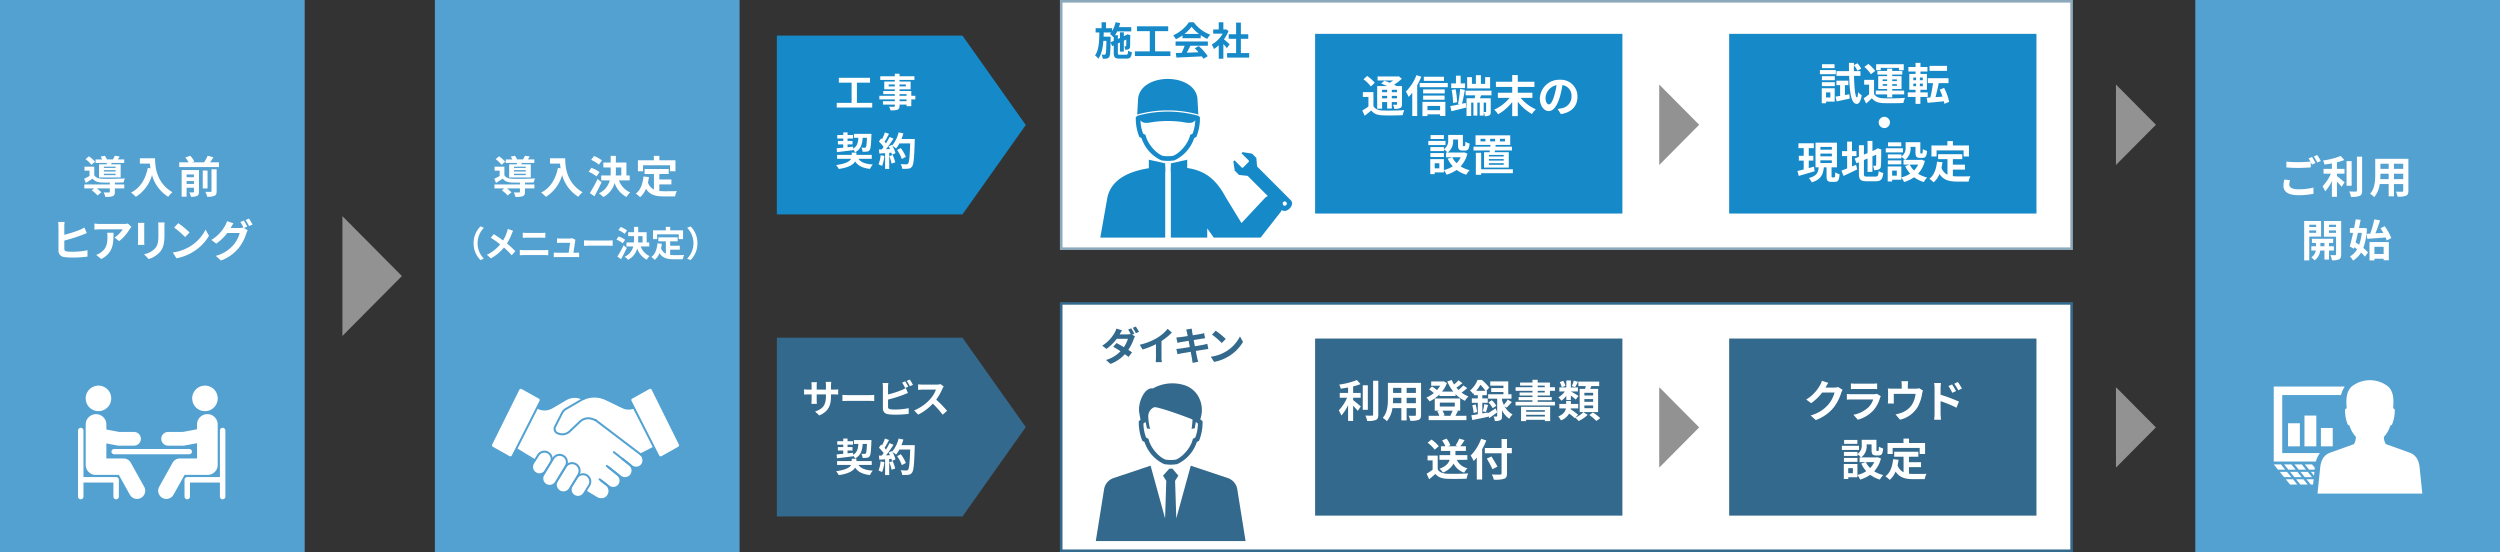
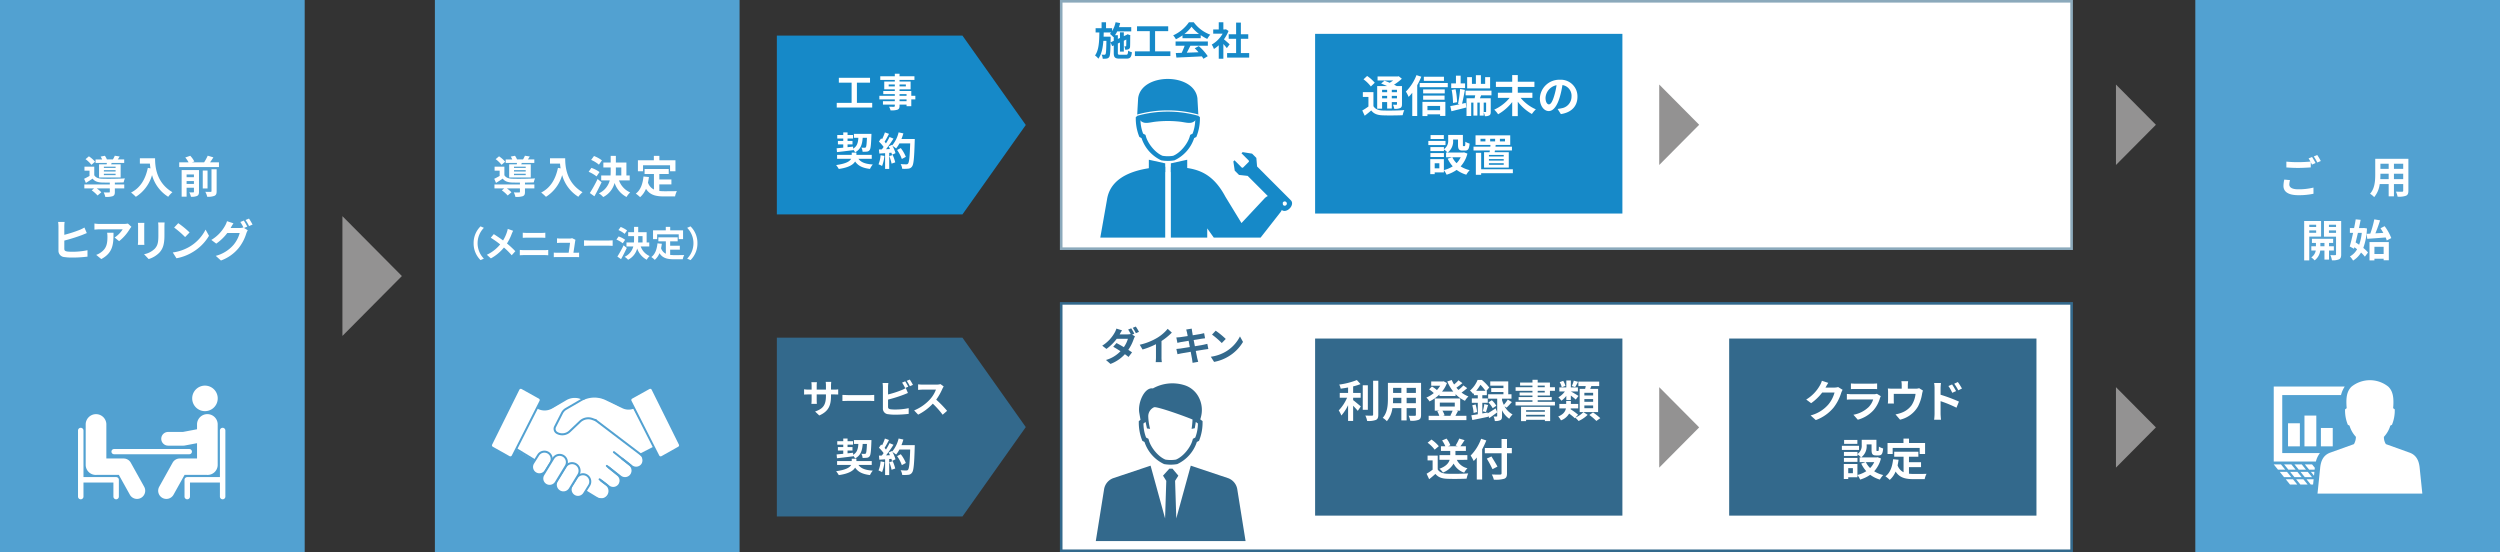
<svg xmlns="http://www.w3.org/2000/svg" viewBox="0 0 960 212">
  <rect x="0" y="0" width="960" height="212" fill="#333333" stroke="none" />
  <defs>
    <style>.bc99ad75-9c94-4fdf-8379-e042b6a623d7,.bd52cf94-2702-4599-a364-c9deb2c09535,.ec95d7b1-6a28-4bac-af5b-3564ba3eb138{fill:none;}.b6dc4a76-ec1d-40d5-8c76-6f6222c47ede{fill:#52a1d1;}.add442b3-a6aa-4cd3-bc94-ae3e6c5e58cf,.aef6403d-12ee-41b5-940d-b400da0f7bf7,.afb32f90-0f09-4f84-adb8-8c3bcc346540,.bb3f7630-e1ad-42cd-8621-58ac3612a00c,.e9e36a7b-760e-4993-a604-6c8db6aee5a3,.ed085d5f-c2f0-4f95-81d0-8a752df5e380{fill:#fff;}.e9e36a7b-760e-4993-a604-6c8db6aee5a3{stroke:#8ba9bb;}.aef6403d-12ee-41b5-940d-b400da0f7bf7,.afb32f90-0f09-4f84-adb8-8c3bcc346540,.bc99ad75-9c94-4fdf-8379-e042b6a623d7,.e9e36a7b-760e-4993-a604-6c8db6aee5a3{stroke-miterlimit:10;}.aef6403d-12ee-41b5-940d-b400da0f7bf7{stroke:#33698c;}.a466e297-ab52-420e-9443-982b90866cb1,.adaf243b-ddf1-489b-8599-7dc819364a98{fill:#1689c8;}.a70db632-0bd6-4e8e-9053-1ad4890fa756,.b40e05e8-8a27-48f7-9f6c-644d15f76c56{fill:#33698c;}.b52f284e-0347-4a52-9793-940f5bd011ef{fill:#939292;}.a466e297-ab52-420e-9443-982b90866cb1,.a70db632-0bd6-4e8e-9053-1ad4890fa756,.add442b3-a6aa-4cd3-bc94-ae3e6c5e58cf,.afb32f90-0f09-4f84-adb8-8c3bcc346540,.bc99ad75-9c94-4fdf-8379-e042b6a623d7{fill-rule:evenodd;}.f841e770-3374-49be-b4d4-c383b5d5ef78{clip-path:url(#a64d0800-57a6-4b11-87bd-5d37c05b460d);}.afb32f90-0f09-4f84-adb8-8c3bcc346540,.bc99ad75-9c94-4fdf-8379-e042b6a623d7{stroke:#fff;}.bc99ad75-9c94-4fdf-8379-e042b6a623d7{stroke-linecap:square;stroke-width:0.48px;}.b81fd962-8beb-4e9f-9ca0-d10d378bc972{clip-path:url(#bfb2c669-26ea-4daf-8e9d-46b36bd5e9b0);}.afb32f90-0f09-4f84-adb8-8c3bcc346540{stroke-width:0.189px;}.ec95d7b1-6a28-4bac-af5b-3564ba3eb138,.ed085d5f-c2f0-4f95-81d0-8a752df5e380{stroke:#52a1d1;stroke-linecap:round;stroke-linejoin:round;stroke-width:0.777px;}</style>
    <clipPath id="a64d0800-57a6-4b11-87bd-5d37c05b460d">
      <rect class="bd52cf94-2702-4599-a364-c9deb2c09535" x="417.279" y="23.251" width="82.584" height="67.997" />
    </clipPath>
    <clipPath id="bfb2c669-26ea-4daf-8e9d-46b36bd5e9b0">
      <rect class="bd52cf94-2702-4599-a364-c9deb2c09535" x="416.288" y="144.609" width="68.532" height="63.158" />
    </clipPath>
  </defs>
  <g>
    <rect class="b6dc4a76-ec1d-40d5-8c76-6f6222c47ede" width="117" height="212" />
    <rect class="b6dc4a76-ec1d-40d5-8c76-6f6222c47ede" x="843" width="117" height="212" />
    <rect class="b6dc4a76-ec1d-40d5-8c76-6f6222c47ede" x="167" width="117" height="212" />
    <rect class="e9e36a7b-760e-4993-a604-6c8db6aee5a3" x="407.5" y="0.5" width="388" height="95" />
    <rect class="aef6403d-12ee-41b5-940d-b400da0f7bf7" x="407.5" y="116.5" width="388" height="95" />
-     <rect class="adaf243b-ddf1-489b-8599-7dc819364a98" x="664" y="13" width="118" height="69" />
    <rect class="b40e05e8-8a27-48f7-9f6c-644d15f76c56" x="664" y="130" width="118" height="68" />
    <rect class="adaf243b-ddf1-489b-8599-7dc819364a98" x="505" y="13" width="118" height="69" />
    <rect class="b40e05e8-8a27-48f7-9f6c-644d15f76c56" x="505" y="130" width="118" height="68" />
    <polygon class="b52f284e-0347-4a52-9793-940f5bd011ef" points="154.326 106 131.49 83.004 131.49 128.996 154.326 106" />
    <polygon class="b52f284e-0347-4a52-9793-940f5bd011ef" points="652.483 47.912 637.142 32.463 637.142 63.361 652.483 47.912" />
    <polygon class="b52f284e-0347-4a52-9793-940f5bd011ef" points="652.483 164.116 637.142 148.667 637.142 179.565 652.483 164.116" />
    <polygon class="b52f284e-0347-4a52-9793-940f5bd011ef" points="827.867 47.912 812.525 32.463 812.525 63.361 827.867 47.912" />
    <polygon class="b52f284e-0347-4a52-9793-940f5bd011ef" points="827.867 164.116 812.525 148.667 812.525 179.565 827.867 164.116" />
    <path class="bb3f7630-e1ad-42cd-8621-58ac3612a00c" d="M201.59,70.833h3.607v1.521h-3.607V73.704c0,.896-.186,1.368-.861,1.639a8.538,8.538,0,0,1-2.814.271,6.678,6.678,0,0,0-.625-1.74c.826.051,1.754.051,2.008.034.27,0,.354-.067.354-.254v-1.3h-5.008a11.041,11.041,0,0,1,1.754,1.486l-1.451,1.232a12.655,12.655,0,0,0-2.242-1.976l.895-.743h-3.727V70.833h9.779v-.71c-1.131,0-2.176-.017-2.951-.033-1.703-.067-2.85-.439-3.658-1.504-.811.558-1.637,1.081-2.58,1.655l-.674-1.587c.623-.305,1.365-.676,2.074-1.081V65.529h-1.939V64.009h3.76v3.276c.557.93,1.568,1.301,3.002,1.352,2.039.085,6.439.034,8.768-.135a8.47,8.47,0,0,0-.49,1.537c-.893.033-2.107.067-3.371.084Zm-8.988-7.534a11.77,11.77,0,0,0-2.275-2.179l1.299-1.098a11.094,11.094,0,0,1,2.344,2.077Zm5.818-.202c.033-.169.084-.338.117-.523H194.188V61.222h2.512A7.609,7.609,0,0,0,196.127,60.124l1.635-.305a7.107,7.107,0,0,1,.775,1.402h2.311a12.552,12.552,0,0,0,.725-1.419l1.871.287c-.252.422-.506.811-.742,1.132h2.479v1.352H200.375l-.219.523h3.658v5.051h-8.295V63.097Zm3.455.896h-4.502v.506H201.875Zm0,1.351h-4.502v.524H201.875Zm0,1.368h-4.502v.541H201.875Z" />
    <path class="bb3f7630-e1ad-42cd-8621-58ac3612a00c" d="M217.033,60.782c0,3.192.455,9.358,6.66,13.023a10.815,10.815,0,0,0-1.617,1.757,14.272,14.272,0,0,1-6.205-8.327,14.621,14.621,0,0,1-6.223,8.344,16.031,16.031,0,0,0-1.838-1.639c3.508-1.773,5.514-5.033,6.441-9.476l1.029.186c-.119-.642-.186-1.25-.236-1.824h-3.846V60.782Z" />
    <path class="bb3f7630-e1ad-42cd-8621-58ac3612a00c" d="M229.074,67.741a13.087,13.087,0,0,0-3.035-1.773l1.062-1.503a11.771,11.771,0,0,1,3.119,1.605Zm1.939,2.247c-.844,1.79-1.822,3.733-2.766,5.389l-1.754-1.25a50.661,50.661,0,0,0,2.984-5.389Zm-1.029-6.757A11.587,11.587,0,0,0,227,61.407l1.096-1.503a13.331,13.331,0,0,1,3.053,1.672Zm7.705,6.03a7.916,7.916,0,0,0,4.301,4.629,7.442,7.442,0,0,0-1.4,1.756,9.522,9.522,0,0,1-4.586-5.405,8.447,8.447,0,0,1-4.367,5.423,7.579,7.579,0,0,0-1.67-1.419,7.575,7.575,0,0,0,4.182-4.983h-3.287v-1.892h3.592q.05-.836.051-1.672V64.312H231.688V62.421h2.816V59.854h1.988V62.421h4.047v4.949h1.266v1.892Zm-1.197-3.547c0,.558-.016,1.098-.051,1.655H238.584V64.312h-2.092Z" />
    <path class="bb3f7630-e1ad-42cd-8621-58ac3612a00c" d="M253.186,73.333a17.443,17.443,0,0,0,1.922.102c.91,0,3.691,0,4.822-.051a7.506,7.506,0,0,0-.709,2.044h-4.215c-3.119,0-5.43-.507-6.947-2.923a8.625,8.625,0,0,1-2.258,3.21,12.332,12.332,0,0,0-1.652-1.368c1.82-1.352,2.646-3.683,2.949-6.571l2.092.203c-.102.76-.219,1.469-.371,2.145a4.548,4.548,0,0,0,2.293,2.652V66.812h-3.592V64.904H256.793v1.908h-3.607v2.111h4.637v1.893h-4.637Zm-6.256-7.567H244.957V61.543h6.121V59.854h2.123V61.543h6.172v4.223h-2.074V63.451H246.93Z" />
    <path class="bb3f7630-e1ad-42cd-8621-58ac3612a00c" d="M181.871,93.401a8.903,8.903,0,0,1,2.658-6.481l1.281.567a8.448,8.448,0,0,0,0,11.829l-1.281.567A8.903,8.903,0,0,1,181.871,93.401Z" />
    <path class="bb3f7630-e1ad-42cd-8621-58ac3612a00c" d="M197.047,88.621a10.543,10.543,0,0,0-.553,1.202,19.284,19.284,0,0,1-1.82,3.673,35.335,35.335,0,0,1,3.209,2.971l-1.389,1.554a27.094,27.094,0,0,0-2.98-2.972,16.856,16.856,0,0,1-5.02,4.173l-1.551-1.391a14.724,14.724,0,0,0,5.127-3.983,35.195,35.195,0,0,0-3.615-2.553l1.16-1.391c1.078.675,2.469,1.62,3.561,2.431a14.807,14.807,0,0,0,1.484-3.2,9.763,9.763,0,0,0,.322-1.243Z" />
    <path class="bb3f7630-e1ad-42cd-8621-58ac3612a00c" d="M199.609,95.968c.527.04,1.16.094,1.686.094h7.744a13.73,13.73,0,0,0,1.482-.094V98.033a14.684,14.684,0,0,0-1.482-.081h-7.744c-.525,0-1.186.041-1.686.081Zm1.133-6.604c.486.054,1.121.081,1.578.081h5.586c.539,0,1.119-.041,1.496-.081v1.958c-.391-.014-1.025-.055-1.496-.055H202.334c-.512,0-1.133.027-1.592.055Z" />
    <path class="bb3f7630-e1ad-42cd-8621-58ac3612a00c" d="M221.057,97.062c.352,0,.971-.014,1.322-.055V98.749c-.27-.014-.932-.04-1.281-.04h-7.109c-.484,0-.822.014-1.334.04V96.994a13.059,13.059,0,0,0,1.334.067h4.371c.189-1.148.484-3.065.525-3.822h-3.641c-.432,0-.959.041-1.35.068V91.524c.35.041.971.081,1.336.081h3.453a3.194,3.194,0,0,0,1.012-.148l1.295.635a3.476,3.476,0,0,0-.135.567c-.109.797-.459,3.119-.662,4.402Z" />
    <path class="bb3f7630-e1ad-42cd-8621-58ac3612a00c" d="M224.268,92.281c.486.04,1.471.081,2.172.081h7.244c.619,0,1.227-.055,1.578-.081v2.12c-.324-.014-1.012-.068-1.578-.068h-7.244c-.77,0-1.672.027-2.172.068Z" />
    <path class="bb3f7630-e1ad-42cd-8621-58ac3612a00c" d="M239.133,93.415a10.485,10.485,0,0,0-2.428-1.418l.85-1.202a9.408,9.408,0,0,1,2.496,1.283Zm1.553,1.796c-.676,1.432-1.457,2.984-2.213,4.308l-1.402-.999a40.894,40.894,0,0,0,2.387-4.308Zm-.824-5.401a9.227,9.227,0,0,0-2.387-1.458l.877-1.202a10.679,10.679,0,0,1,2.441,1.337Zm6.166,4.821a6.325,6.325,0,0,0,3.439,3.7,5.945,5.945,0,0,0-1.121,1.404,7.62,7.62,0,0,1-3.668-4.321,6.754,6.754,0,0,1-3.494,4.335,6.114,6.114,0,0,0-1.336-1.135,6.055,6.055,0,0,0,3.346-3.983h-2.629v-1.513h2.873q.038-.668.039-1.337V90.674h-2.252v-1.513h2.252V87.108h1.592v2.053h3.238v3.957h1.012v1.513Zm-.959-2.836c0,.445-.014.878-.041,1.323h1.715V90.674h-1.674Z" />
    <path class="bb3f7630-e1ad-42cd-8621-58ac3612a00c" d="M257.344,97.885a13.766,13.766,0,0,0,1.537.081c.729,0,2.955,0,3.859-.04a5.941,5.941,0,0,0-.566,1.634h-3.373c-2.496,0-4.344-.405-5.557-2.336a6.896,6.896,0,0,1-1.809,2.565,9.773,9.773,0,0,0-1.322-1.094c1.457-1.08,2.119-2.944,2.361-5.253l1.672.162c-.08.607-.174,1.175-.297,1.715a3.638,3.638,0,0,0,1.836,2.12v-4.767H252.812V91.146h7.418v1.526h-2.887v1.688h3.709v1.513h-3.709ZM252.34,91.835h-1.578V88.459h4.896V87.108h1.699V88.459h4.938v3.376h-1.66V89.985h-8.295Z" />
    <path class="bb3f7630-e1ad-42cd-8621-58ac3612a00c" d="M267.812,93.401a8.903,8.903,0,0,1-2.658,6.482l-1.281-.567a8.452,8.452,0,0,0,0-11.829l1.281-.567A8.903,8.903,0,0,1,267.812,93.401Z" />
    <polygon class="adaf243b-ddf1-489b-8599-7dc819364a98" points="298.312 13.672 298.312 82.329 369.585 82.329 393.902 48 369.585 13.672 298.312 13.672" />
    <path class="bb3f7630-e1ad-42cd-8621-58ac3612a00c" d="M334.93,39.502v1.802h-13.621V39.502h5.709V31.739h-4.9V29.877h11.973v1.862h-5.035V39.502Z" />
    <path class="bb3f7630-e1ad-42cd-8621-58ac3612a00c" d="M351.492,38.165h-1.559v2.613h-1.814v-.616h-2.697v.466c0,.886-.209,1.246-.793,1.501a7.868,7.868,0,0,1-2.652.256,5.498,5.498,0,0,0-.584-1.411c.719.029,1.604.029,1.842.029.285-.015.375-.104.375-.375v-.466h-4.555v-1.291h4.555V38.165h-5.934V36.799h5.934v-.646h-4.436V34.952h4.436V34.292h-4.061V31.318h4.061v-.615h-5.588V29.292h5.588v-.977h1.812V29.292h5.725v1.411h-5.725v.615h4.256V34.292h-4.256v.66h4.512v1.847h1.559Zm-7.883-5v-.721h-2.352v.721Zm1.812-.721v.721h2.428v-.721Zm0,4.354h2.697v-.646h-2.697Zm2.697,1.366h-2.697v.706h2.697Z" />
    <path class="bb3f7630-e1ad-42cd-8621-58ac3612a00c" d="M329.641,60.979c.988,1.381,2.727,2.012,5.514,2.177a7.499,7.499,0,0,0-1.08,1.712c-2.846-.346-4.568-1.187-5.709-2.868-.732,1.231-2.457,2.343-6.277,2.883a9.428,9.428,0,0,0-1.02-1.501c3.836-.525,5.275-1.457,5.77-2.402h-5.395v-1.502h5.619V58.592h1.799v.886H334.75v1.502Zm-8.377-4.039c.719-.061,1.588-.15,2.547-.24V55.454h-2.053V54.118h2.053v-.932h-2.307V51.851h2.307V50.829H325.459v1.021h2.098v1.336H325.459v.932h1.902V55.454H325.459v1.066c.705-.075,1.424-.15,2.129-.226l.014.796c1.529-.901,1.889-2.282,2.008-4.174h-1.707V51.415h6.727s0,.48-.014.676c-.135,3.604-.285,5.045-.676,5.54a1.422,1.422,0,0,1-1.049.586,13.019,13.019,0,0,1-1.662.06,3.653,3.653,0,0,0-.465-1.591c.539.045,1.02.045,1.244.045a.529.529,0,0,0,.465-.181c.209-.255.328-1.216.434-3.633h-1.633c-.18,2.537-.734,4.398-2.908,5.57a4.38,4.38,0,0,0-.748-1.036v.21c-2.203.285-4.525.556-6.219.751Z" />
    <path class="bb3f7630-e1ad-42cd-8621-58ac3612a00c" d="M339.609,59.868a13.891,13.891,0,0,1-.9,3.874,8.698,8.698,0,0,0-1.363-.646,10.89,10.89,0,0,0,.795-3.483Zm11.658-6.501s0,.601-.016.825c-.195,6.577-.404,8.949-1.035,9.745a1.852,1.852,0,0,1-1.438.825,14.171,14.171,0,0,1-2.338.045,4.255,4.255,0,0,0-.6-1.801c.945.09,1.799.09,2.203.09a.737.737,0,0,0,.629-.256c.449-.465.676-2.657.84-7.777H345.377a12.239,12.239,0,0,1-1.273,1.938,11.402,11.402,0,0,0-1.408-.991,11.975,11.975,0,0,1,1.17,2.808l-1.35.631a8.215,8.215,0,0,0-.209-.812l-.855.061v6.171h-1.572V58.817l-2.219.15-.148-1.562,1.107-.046c.227-.285.465-.6.689-.931a14.098,14.098,0,0,0-1.797-2.057l.838-1.231c.121.105.24.21.359.315a18.092,18.092,0,0,0,1.096-2.612l1.572.556c-.539,1.036-1.154,2.191-1.693,3.032.195.211.375.436.525.631a23.552,23.552,0,0,0,1.377-2.462l1.514.63a47.852,47.852,0,0,1-2.861,4.069l1.514-.06c-.166-.361-.346-.721-.525-1.036l1.26-.556.104.18a11.939,11.939,0,0,0,2.473-5l1.828.391a16.898,16.898,0,0,1-.734,2.147Zm-8.467,6.155a17.202,17.202,0,0,1,.975,2.823l-1.41.495a15.215,15.215,0,0,0-.883-2.897Zm3.506,1.532a14.223,14.223,0,0,0-1.828-3.469l1.424-.721a14.109,14.109,0,0,1,1.947,3.363Z" />
    <polygon class="b40e05e8-8a27-48f7-9f6c-644d15f76c56" points="298.312 129.672 298.312 198.328 369.585 198.328 393.902 164 369.585 129.672 298.312 129.672" />
    <path class="bb3f7630-e1ad-42cd-8621-58ac3612a00c" d="M320.219,149.614a8.839,8.839,0,0,0,1.648-.105v1.997c-.33-.03-.854-.045-1.648-.045h-1.109v.495c0,3.724-.898,5.991-4.51,7.583l-1.604-1.517c2.893-1.006,4.166-2.312,4.166-5.991v-.57h-3.551v2.042c0,.66.045,1.276.059,1.576h-2.098a12.161,12.161,0,0,0,.09-1.576v-2.042h-1.273c-.748,0-1.289.03-1.617.06v-2.042a9.766,9.766,0,0,0,1.617.136h1.273v-1.486a11.903,11.903,0,0,0-.09-1.352h2.129a9.272,9.272,0,0,0-.09,1.366v1.472h3.551v-1.577a9.915,9.915,0,0,0-.09-1.396h2.127a13.089,13.089,0,0,0-.09,1.396v1.577Z" />
    <path class="bb3f7630-e1ad-42cd-8621-58ac3612a00c" d="M323.49,151.641c.539.046,1.633.091,2.412.091h8.047c.689,0,1.363-.061,1.754-.091v2.357c-.359-.015-1.125-.075-1.754-.075h-8.047c-.854,0-1.857.03-2.412.075Z" />
    <path class="bb3f7630-e1ad-42cd-8621-58ac3612a00c" d="M341.012,156.221c0,.646.299.811.973.945a13.879,13.879,0,0,0,1.738.091,25.353,25.353,0,0,0,5.215-.525v2.191a42.343,42.343,0,0,1-5.334.315,16.497,16.497,0,0,1-2.518-.18,2.143,2.143,0,0,1-2.053-2.237V148.638a12.792,12.792,0,0,0-.119-1.562h2.217a11.6,11.6,0,0,0-.119,1.562v2.838a37.815,37.815,0,0,0,5.184-1.666,9.74,9.74,0,0,0,1.633-.812l.811,1.907c-.586.24-1.26.525-1.754.706a51.697,51.697,0,0,1-5.873,1.831Zm6.562-7.223a16.813,16.813,0,0,0-1.168-2.071l1.184-.496c.373.556.914,1.502,1.197,2.058Zm1.783-3.243a18.728,18.728,0,0,1,1.213,2.042l-1.184.511a15.89,15.89,0,0,0-1.213-2.072Z" />
    <path class="bb3f7630-e1ad-42cd-8621-58ac3612a00c" d="M362.383,148.413a6.963,6.963,0,0,0-.525.931,22.112,22.112,0,0,1-2.352,4.129,42.312,42.312,0,0,1,4.18,4.294l-1.709,1.486a34.169,34.169,0,0,0-3.775-4.249,19.744,19.744,0,0,1-5.633,4.22l-1.545-1.622A16.986,16.986,0,0,0,357.168,153.293a11.664,11.664,0,0,0,2.232-3.679h-5.08c-.629,0-1.453.09-1.768.104v-2.132a16.566,16.566,0,0,0,1.768.105h5.275a5.373,5.373,0,0,0,1.557-.195Z" />
    <path class="bb3f7630-e1ad-42cd-8621-58ac3612a00c" d="M329.641,178.539c.988,1.381,2.727,2.012,5.514,2.177a7.499,7.499,0,0,0-1.08,1.712c-2.846-.346-4.568-1.187-5.709-2.868-.732,1.231-2.457,2.343-6.277,2.883a9.385,9.385,0,0,0-1.02-1.501c3.836-.525,5.275-1.456,5.77-2.402h-5.395v-1.502h5.619v-.886h1.799v.886H334.75v1.502Zm-8.377-4.039c.719-.06,1.588-.15,2.547-.24v-1.246h-2.053v-1.337h2.053v-.931h-2.307v-1.336h2.307v-1.021H325.459v1.021h2.098v1.336H325.459v.931h1.902v1.337H325.459v1.065c.705-.074,1.424-.149,2.129-.225l.014.796c1.529-.901,1.889-2.282,2.008-4.175h-1.707v-1.501h6.727s0,.48-.014.676c-.135,3.604-.285,5.045-.676,5.54a1.422,1.422,0,0,1-1.049.586,13.019,13.019,0,0,1-1.662.06,3.653,3.653,0,0,0-.465-1.591c.539.045,1.02.045,1.244.045a.529.529,0,0,0,.465-.181c.209-.255.328-1.216.434-3.634h-1.633c-.18,2.538-.734,4.399-2.908,5.571a4.38,4.38,0,0,0-.748-1.036v.21c-2.203.285-4.525.556-6.219.751Z" />
    <path class="bb3f7630-e1ad-42cd-8621-58ac3612a00c" d="M339.609,177.428a13.891,13.891,0,0,1-.9,3.874,8.698,8.698,0,0,0-1.363-.646,10.89,10.89,0,0,0,.795-3.483Zm11.658-6.501s0,.601-.016.825c-.195,6.577-.404,8.949-1.035,9.745a1.852,1.852,0,0,1-1.438.825,14.265,14.265,0,0,1-2.338.046,4.263,4.263,0,0,0-.6-1.803c.945.091,1.799.091,2.203.091a.737.737,0,0,0,.629-.256c.449-.465.676-2.657.84-7.777H345.377a12.227,12.227,0,0,1-1.273,1.937,11.403,11.403,0,0,0-1.408-.99,11.975,11.975,0,0,1,1.17,2.808l-1.35.631a8.215,8.215,0,0,0-.209-.812l-.855.061v6.171h-1.572V176.377l-2.219.15-.148-1.562,1.107-.045c.227-.286.465-.602.689-.932a14.098,14.098,0,0,0-1.797-2.057l.838-1.231c.121.105.24.21.359.315a18.092,18.092,0,0,0,1.096-2.612l1.572.556c-.539,1.035-1.154,2.191-1.693,3.032.195.211.375.436.525.631a23.552,23.552,0,0,0,1.377-2.462l1.514.63a47.852,47.852,0,0,1-2.861,4.069l1.514-.061c-.166-.359-.346-.721-.525-1.035l1.26-.556.104.18a11.939,11.939,0,0,0,2.473-5l1.828.391a17.003,17.003,0,0,1-.734,2.147Zm-8.467,6.156a17.162,17.162,0,0,1,.975,2.822l-1.41.495a15.215,15.215,0,0,0-.883-2.897Zm3.506,1.531a14.223,14.223,0,0,0-1.828-3.469l1.424-.721a14.127,14.127,0,0,1,1.947,3.363Z" />
    <path class="bb3f7630-e1ad-42cd-8621-58ac3612a00c" d="M527.402,40.757c.658,1.132,1.82,1.605,3.541,1.673,2.006.084,6.002.033,8.312-.152a8.373,8.373,0,0,0-.625,1.96c-2.072.101-5.648.135-7.705.05-2.023-.084-3.355-.574-4.367-1.874-.775.658-1.568,1.317-2.512,2.026l-.928-2.01a23.228,23.228,0,0,0,2.361-1.537V37.21h-2.143V35.369h4.064ZM526.408,33.207a13.744,13.744,0,0,0-2.816-2.754l1.383-1.283a14.484,14.484,0,0,1,2.934,2.601Zm4.316,8.53h-1.889V33.038h3.775c-.758-.354-1.566-.692-2.258-.963l1.297-1.081c.592.22,1.299.489,1.99.794a15.695,15.695,0,0,0,1.35-.896h-6.004V29.372h7.74l.387-.101,1.197.962a19.145,19.145,0,0,1-3,2.281c.371.186.725.354,1.012.523h2.039v6.959c0,.811-.15,1.233-.691,1.504a5.061,5.061,0,0,1-2.275.287,5.536,5.536,0,0,0-.488-1.571c.521.017,1.111.017,1.281.017.201-.017.252-.084.252-.253v-.777h-1.99V41.669h-1.787V39.203h-1.938Zm0-7.247v.912h1.938v-.912Zm1.938,3.261v-.946h-1.938V37.751Zm3.777-3.261h-1.99v.912h1.99Zm0,3.261v-.946h-1.99V37.751Z" />
    <path class="bb3f7630-e1ad-42cd-8621-58ac3612a00c" d="M545.781,29.457a27.536,27.536,0,0,1-1.568,3.26V44.541h-1.906v-8.919A16.238,16.238,0,0,1,540.908,37.21a13.135,13.135,0,0,0-1.045-2.044,17.976,17.976,0,0,0,4.062-6.317Zm10.166,2.415v1.622h-10.791V31.872Zm-9.729,7.247h8.803v5.405h-2.023v-.625h-4.857v.676h-1.922Zm8.566-3.243h-8.297V34.321h8.297Zm-8.297.844h8.229V38.291h-8.229Zm7.992-5.675h-7.721V29.474h7.721Zm-6.34,9.628v1.655h4.857V40.673Z" />
    <path class="bb3f7630-e1ad-42cd-8621-58ac3612a00c" d="M562.844,39.507l.203,1.774c-1.973.523-4.062,1.03-5.699,1.436l-.438-1.977c.961-.152,2.225-.422,3.574-.709l-.607-.152a44.334,44.334,0,0,0,.809-5.727l1.822.372c-.305,1.757-.709,3.852-1.08,5.304Zm-.252-5.692h-5.328v-1.79H559.084V29.052h1.805v2.973h1.703ZM557.955,39.541a28.558,28.558,0,0,0-.506-5l1.484-.287a27.799,27.799,0,0,1,.59,5Zm10.791-2.939L568.291,37.733h4.148v5.118c0,.743-.086,1.183-.541,1.453a3.149,3.149,0,0,1-1.719.304,6.34,6.34,0,0,0-.439-1.503v1.283h-1.518V39.406h-.91v4.982h-1.518V39.406h-.859V44.541h-1.787V37.733h3.119c.066-.354.152-.743.219-1.132h-3.691V34.828h9.93v1.773Zm3.457-2.669h-8.818V29.626h1.838V32.21h1.518V28.865h1.922V32.21h1.635V29.626h1.906ZM570.668,39.406h-.928v3.598c.32.017.641.017.742.017.152,0,.186-.051.186-.186Z" />
    <path class="bb3f7630-e1ad-42cd-8621-58ac3612a00c" d="M583.922,37.582a16.068,16.068,0,0,0,5.85,4.408,9.647,9.647,0,0,0-1.518,1.791,18.096,18.096,0,0,1-5.428-4.73v5.541h-2.143V39.187a18.19,18.19,0,0,1-5.412,4.695,9.863,9.863,0,0,0-1.484-1.773,16.788,16.788,0,0,0,5.918-4.526H575.188V35.605h5.496V33.393h-6.256V31.383h6.256V28.815h2.143v2.567h6.389v2.01h-6.389v2.213h5.613V37.582Z" />
    <path class="bb3f7630-e1ad-42cd-8621-58ac3612a00c" d="M598.119,41.838c.641-.084,1.113-.169,1.551-.27a4.526,4.526,0,0,0,3.793-4.477,4.137,4.137,0,0,0-3.49-4.426,36.023,36.023,0,0,1-.994,4.544c-.994,3.378-2.445,5.439-4.266,5.439-1.838,0-3.406-2.044-3.406-4.865a7.452,7.452,0,0,1,7.689-7.162,6.378,6.378,0,0,1,6.744,6.537c0,3.514-2.158,6.014-6.373,6.655Zm-1.299-5.067a26.87,26.87,0,0,0,.895-4.054,5.242,5.242,0,0,0-4.232,4.848c0,1.689.674,2.518,1.299,2.518C595.471,40.082,596.146,39.034,596.82,36.771Z" />
    <path class="bb3f7630-e1ad-42cd-8621-58ac3612a00c" d="M555.072,55.703h-6.592V54.116h6.592Zm8.414,3.277a11.39,11.39,0,0,1-2.598,4.915,11.509,11.509,0,0,0,3.475,1.453,8.604,8.604,0,0,0-1.299,1.74,11.758,11.758,0,0,1-3.709-1.842,13.627,13.627,0,0,1-3.861,1.842,8.525,8.525,0,0,0-1.045-1.74V66.21h-3.525v.659H549.221V61.108h5.229v4.206a11.033,11.033,0,0,0,3.404-1.452,11.71,11.71,0,0,1-1.938-2.923l1.719-.557H555.291V58.575h.574a8.946,8.946,0,0,0-1.4-1.216v.642h-5.193V56.464h5.193v.811a3.797,3.797,0,0,0,1.637-3.463V51.802H561.75V55.585c0,.474.033.524.219.524h.422c.219,0,.285-.22.303-1.689a5.711,5.711,0,0,0,1.635.709c-.168,2.095-.605,2.687-1.736,2.687h-.977c-1.35,0-1.738-.524-1.738-2.196V53.575h-1.887v.287a5.352,5.352,0,0,1-2.092,4.713H561.834l.336-.085Zm-9.021,1.301h-5.193V58.777h5.193Zm-.033-6.909h-5.092V51.853h5.092Zm-1.721,9.324h-1.787v1.942h1.787Zm4.975-2.313a8.29,8.29,0,0,0,1.637,2.28,8.034,8.034,0,0,0,1.584-2.28Z" />
    <path class="bb3f7630-e1ad-42cd-8621-58ac3612a00c" d="M572.002,58.44q.05-.305.1-.659h-6.271V56.312h6.457l.051-.658h-5.732V51.971h13.32v3.683H574.346l-.086.658H580.584v1.47h-6.525l-.119.659h5.43v5.911H569.877V58.44Zm8.936,8.073H568.764v.608h-2.039V58.677h2.039v6.317H580.938Zm-10.539-13.209h-1.887v.997h1.887Zm7.031,6.199h-5.682v.574h5.682Zm0,1.588h-5.682V61.666h5.682Zm0,1.588h-5.682v.608h5.682Zm-5.209-8.378h1.904v-.997h-1.904Zm3.742,0h1.957v-.997h-1.957Z" />
    <path class="adaf243b-ddf1-489b-8599-7dc819364a98" d="M432.416,21.027c.584,0,.705-.255.795-1.576a4.898,4.898,0,0,0,1.438.615c-.195,1.877-.645,2.448-2.098,2.448h-2.623c-1.768,0-2.246-.48-2.246-2.192V17.439l-.615.285-.613-1.456c-.061,3.678-.166,5.119-.51,5.6a1.342,1.342,0,0,1-.959.616,7.84,7.84,0,0,1-1.543.075,4.214,4.214,0,0,0-.436-1.592,8.425,8.425,0,0,0,1.078.06.435.435,0,0,0,.436-.24c.195-.3.285-1.562.344-5.09h-1.168c-.209,2.703-.689,5.136-1.934,6.847a5.253,5.253,0,0,0-1.273-1.246c1.484-2.057,1.619-5.36,1.664-8.828h-1.439V10.817h2.293V8.551h1.709v2.267h2.336v1.127a10.842,10.842,0,0,0,1.334-3.409l1.754.331c-.119.525-.285,1.051-.449,1.562h4.705v1.621h-5.379a9.861,9.861,0,0,1-.855,1.456h1.094v1.441l.811-.375V12.425h1.482v1.456l1.078-.495.061-.046.27-.194,1.109.39-.061.24c-.014,2.132-.014,3.664-.059,4.114a1.055,1.055,0,0,1-.645,1.036,3.377,3.377,0,0,1-1.229.165,4.551,4.551,0,0,0-.33-1.307c.18.016.389.016.51.016.119,0,.193-.03.209-.226.029-.135.029-.961.045-2.388l-.959.451v4.188h-1.482V16.328l-.811.375v3.619c0,.615.105.705.855.705Zm-4.734-5.345V14.121l-.135.15a9.782,9.782,0,0,0-1.334-1.262,5.468,5.468,0,0,0,.479-.54h-2.861c-.016.54-.029,1.081-.045,1.606h2.697V14.752l-.029,1.501Z" />
    <path class="adaf243b-ddf1-489b-8599-7dc819364a98" d="M449.428,19.722v1.802H435.807V19.722h5.709V11.959h-4.9v-1.862h11.973V11.959h-5.035v7.763Z" />
    <path class="adaf243b-ddf1-489b-8599-7dc819364a98" d="M454.076,13.58a17.199,17.199,0,0,1-2.531,1.502,7.078,7.078,0,0,0-1.049-1.502,14.791,14.791,0,0,0,6.053-5.029h1.857a13.714,13.714,0,0,0,6.34,4.76,9.139,9.139,0,0,0-1.154,1.636,18.047,18.047,0,0,1-2.518-1.456v1.187h-6.998Zm-2.652,2.343h12.393v1.651h-6.713c-.436.886-.93,1.817-1.379,2.657,1.439-.045,2.982-.104,4.51-.165a17.719,17.719,0,0,0-1.469-1.531l1.574-.825a20.192,20.192,0,0,1,3.432,3.858l-1.664,1.006a7.715,7.715,0,0,0-.6-.931c-3.521.195-7.221.345-9.77.465L451.5,20.367l2.262-.075a28.895,28.895,0,0,0,1.139-2.718h-3.477ZM460.43,13.04a14.6,14.6,0,0,1-2.877-2.777A13.659,13.659,0,0,1,454.811,13.04Z" />
    <path class="adaf243b-ddf1-489b-8599-7dc819364a98" d="M471.104,18.476c-.316-.421-.824-1.021-1.334-1.577v5.661H468V17.379a12.28,12.28,0,0,1-1.857,1.441,7.122,7.122,0,0,0-.84-1.696A11.287,11.287,0,0,0,469.5,12.92h-3.627V11.313H468V8.551h1.77v2.763h.674l.314-.075,1.004.646a14.581,14.581,0,0,1-1.768,3.213c.719.586,1.873,1.622,2.188,1.922Zm8.584,1.906V22.124H471.207V20.382H474.668V14.887h-2.846V13.16h2.846V8.671h1.828v4.489h2.832v1.727h-2.832v5.495Z" />
    <path class="b40e05e8-8a27-48f7-9f6c-644d15f76c56" d="M434.732,128.489l1.094.675a8.192,8.192,0,0,0-.496,1.081,16.393,16.393,0,0,1-2.066,4.1c.555.36,1.062.69,1.438.961l-1.348,1.771c-.359-.315-.855-.676-1.395-1.066a14.398,14.398,0,0,1-5.529,3.739l-1.738-1.517a12.514,12.514,0,0,0,5.574-3.363c-1.004-.661-2.021-1.276-2.787-1.712l1.26-1.427c.793.406,1.812.977,2.816,1.577a10.95,10.95,0,0,0,1.559-3.198H428.812a17.866,17.866,0,0,1-3.941,3.874l-1.617-1.246a13.922,13.922,0,0,0,4.766-4.985,6.943,6.943,0,0,0,.674-1.576l2.172.676c-.359.525-.734,1.201-.914,1.531l-.014.015h3.07a4.934,4.934,0,0,0,1.184-.135,16.669,16.669,0,0,0-.988-1.712l1.184-.48a22.173,22.173,0,0,1,1.184,2.057Zm1.422-3.094a19.593,19.593,0,0,1,1.215,2.042l-1.199.511a14.165,14.165,0,0,0-1.199-2.072Z" />
    <path class="b40e05e8-8a27-48f7-9f6c-644d15f76c56" d="M446.02,137.092a10.307,10.307,0,0,0,.135,1.968h-2.367a17.222,17.222,0,0,0,.104-1.968V132.167a29.204,29.204,0,0,1-5.154,2.042l-1.078-1.831a23.042,23.042,0,0,0,6.818-2.718,15.867,15.867,0,0,0,3.91-3.394l1.604,1.456a24.506,24.506,0,0,1-3.971,3.229Z" />
    <path class="b40e05e8-8a27-48f7-9f6c-644d15f76c56" d="M464.004,134.015c-.389.029-1.004.135-1.572.225-.719.12-1.934.315-3.252.525.24,1.231.449,2.237.539,2.703.105.45.256.99.391,1.471l-2.158.391c-.074-.57-.119-1.081-.211-1.517-.074-.435-.27-1.471-.508-2.732-1.529.255-2.938.495-3.582.616-.645.119-1.154.225-1.498.314l-.42-2.012c.404-.015,1.078-.105,1.559-.165.689-.105,2.082-.33,3.596-.57l-.449-2.402c-1.318.21-2.473.405-2.938.48-.523.104-.928.195-1.377.315l-.406-2.072c.48-.016.93-.045,1.395-.105.523-.06,1.678-.225,2.967-.436-.119-.63-.225-1.126-.27-1.366-.09-.42-.195-.78-.301-1.141l2.113-.346c.045.301.09.811.164,1.171.031.211.121.706.24,1.382,1.273-.21,2.412-.391,2.953-.495.479-.091,1.049-.211,1.408-.315l.359,1.967c-.33.03-.93.12-1.379.18l-2.996.48.465,2.388c1.348-.226,2.576-.421,3.25-.556.586-.12,1.139-.24,1.529-.36Z" />
    <path class="b40e05e8-8a27-48f7-9f6c-644d15f76c56" d="M470.691,135.021a14.245,14.245,0,0,0,5.455-5.841l1.168,2.117a15.938,15.938,0,0,1-5.545,5.555,16.185,16.185,0,0,1-5.559,2.117l-1.258-1.981A15.436,15.436,0,0,0,470.691,135.021Zm0-4.865-1.529,1.576a31.085,31.085,0,0,0-3.744-3.242l1.408-1.502A31.561,31.561,0,0,1,470.691,130.155Z" />
    <path class="bb3f7630-e1ad-42cd-8621-58ac3612a00c" d="M704.951,28.5h-6.104V26.913h6.104Zm-.422,10.507H701.207V39.666h-1.652V33.905h4.975Zm-4.924-9.746h4.957v1.537h-4.957Zm0,2.313h4.957v1.504h-4.957Zm4.855-5.405h-4.805V24.649h4.805ZM701.207,35.493v1.942h1.652V35.493Zm8.953.71.135,1.655c-1.736.389-3.574.777-5.023,1.081l-.404-1.841c.506-.068,1.096-.169,1.736-.271V32.689h-1.416V30.967h4.586v1.723H708.457v3.817Zm1.771-7.061c.117,4.831.506,8.226,1.146,8.276.219,0,.354-.776.422-2.044a6.289,6.289,0,0,0,1.398,1.199c-.438,2.754-1.281,3.345-1.904,3.328-2.092-.051-2.715-4.037-2.918-10.76h-4.873V27.318h4.822c-.016-1.014-.033-2.062-.033-3.176h1.922v.845l1.35-.692a11.919,11.919,0,0,1,1.449,2.061l-1.449.811a11.575,11.575,0,0,0-1.35-2.128q-.026,1.165,0,2.28h2.496v1.824Z" />
    <path class="bb3f7630-e1ad-42cd-8621-58ac3612a00c" d="M719.637,36.067c.658,1.132,1.838,1.605,3.559,1.673,2.023.084,6.002.033,8.328-.152a9.172,9.172,0,0,0-.623,1.96c-2.092.101-5.666.135-7.723.05-2.006-.084-3.355-.574-4.367-1.874-.674.658-1.365,1.3-2.225,2.026l-.945-1.993a20.243,20.243,0,0,0,2.092-1.554V32.521h-1.889V30.68h3.793ZM718.439,28.5a13.147,13.147,0,0,0-2.529-2.804l1.535-1.148a14.669,14.669,0,0,1,2.646,2.686Zm6.223,7.754h-4.367V34.801h4.367v-.625h-3.424V29.227h3.424v-.591H720.918V27.25h3.744v-.878h1.955V27.25h3.861v1.386h-3.861v.591h3.574v4.949h-3.574v.625h4.586v1.453h-4.586v1.114h-1.955Zm-2.463-9.291h-1.754V24.649h10.59v2.313h-1.855v-.895h-6.98Zm.742,4.173h1.721v-.659h-1.721Zm1.721,1.824v-.659h-1.721V32.96Zm1.955-2.483v.659h1.787v-.659Zm1.787,1.824h-1.787V32.96h1.787Z" />
    <path class="bb3f7630-e1ad-42cd-8621-58ac3612a00c" d="M737.426,37.217v2.669h-1.855V37.217h-2.984V35.477h2.984v-.996h-2.395V28.382h2.395v-.912h-2.748V25.73h2.748V24.143H737.459v1.588h2.682v1.739H737.459v.912h2.479v6.099h-2.512v.996h2.832V37.217Zm-2.715-6.419h1.062V29.784h-1.062Zm0,2.297h1.062v-.996h-1.062Zm3.643-3.311h-1.113v1.014h1.113Zm0,2.314h-1.113v.996h1.113Zm8.277,7.77c-.051-.304-.1-.625-.186-.979-2.242.236-4.502.439-6.238.591l-.371-1.959,1.418-.085a49.021,49.021,0,0,0,1.027-5.523h-2.006v-1.892h7.959v1.892h-3.762c-.354,1.858-.826,3.852-1.246,5.389l2.697-.186a20.211,20.211,0,0,0-1.08-2.686l1.703-.676a21.427,21.427,0,0,1,1.939,5.371Zm1.029-12.668h-6.711V25.291h6.711Z" />
    <path class="bb3f7630-e1ad-42cd-8621-58ac3612a00c" d="M723.582,44.86a2.162,2.162,0,1,1-2.158,2.162A2.176,2.176,0,0,1,723.582,44.86Z" />
    <path class="bb3f7630-e1ad-42cd-8621-58ac3612a00c" d="M696.84,65.765c-2.125.625-4.383,1.283-6.119,1.79l-.506-1.892c.674-.152,1.5-.372,2.41-.608V61.66h-1.871v-1.842H692.625V56.88h-2.023v-1.858h5.902v1.858h-1.939v2.938h1.754v1.842h-1.754v2.888c.656-.186,1.348-.371,2.006-.557Zm7.486,2.348c.305,0,.371-.271.404-1.959a5.168,5.168,0,0,0,1.67.743c-.168,2.313-.607,2.938-1.855,2.938h-1.264c-1.551,0-1.889-.574-1.889-2.28V64.244h-1.029c-.303,2.753-1.078,4.713-4.67,5.777a5.875,5.875,0,0,0-1.113-1.655c3.053-.761,3.592-2.146,3.811-4.122h-1.23v-9.459h8.229v9.459h-2.074v3.311c0,.49.033.558.32.558Zm-5.295-10.642h4.402V56.424h-4.402Zm0,2.567h4.402V58.991h-4.402Zm0,2.567h4.402V61.559h-4.402Z" />
    <path class="bb3f7630-e1ad-42cd-8621-58ac3612a00c" d="M711.172,63.923c.523-.219,1.047-.438,1.553-.658l.455,1.773c-1.787.895-3.711,1.791-5.262,2.517l-.809-2.026c.607-.22,1.348-.507,2.191-.845V59.937h-1.973v-1.908h1.973v-3.666h1.871v3.666H712.875v1.908h-1.703Zm9.004,3.886c.928,0,1.096-.389,1.248-2.111a5.063,5.063,0,0,0,1.754.726c-.27,2.365-.859,3.176-2.832,3.176h-3.592c-2.277,0-2.934-.625-2.934-2.956V62.302l-.912.389-.74-1.791,1.652-.692V55.765h1.922v3.615l1.398-.592V54.126h1.873v3.852l1.332-.574.354-.236.354-.236,1.4.489-.068.338c0,3.209-.033,5.236-.117,5.929a1.443,1.443,0,0,1-.861,1.402,4.681,4.681,0,0,1-1.752.236,5.546,5.546,0,0,0-.422-1.689,7.556,7.556,0,0,0,.809.034c.203,0,.305-.067.371-.372.033-.27.051-1.503.051-3.901l-1.449.642V66.001h-1.873V60.849l-1.398.608v5.203c0,.996.15,1.148,1.18,1.148Z" />
    <path class="bb3f7630-e1ad-42cd-8621-58ac3612a00c" d="M730.732,58.518h-6.594V56.931h6.594Zm8.412,3.277a11.387,11.387,0,0,1-2.596,4.915,11.497,11.497,0,0,0,3.473,1.453,8.594,8.594,0,0,0-1.297,1.74,11.748,11.748,0,0,1-3.711-1.842,13.601,13.601,0,0,1-3.861,1.842,8.438,8.438,0,0,0-1.045-1.74v.861H726.584v.659h-1.703V63.923h5.227v4.206a11.025,11.025,0,0,0,3.406-1.452,11.771,11.771,0,0,1-1.939-2.923l1.721-.557h-2.344V61.39h.572a8.843,8.843,0,0,0-1.398-1.216v.642h-5.193V59.278H730.125v.811a3.799,3.799,0,0,0,1.635-3.463V54.616h5.648v3.783c0,.474.033.524.219.524h.422c.219,0,.287-.22.305-1.689a5.711,5.711,0,0,0,1.635.709c-.168,2.095-.607,2.687-1.736,2.687h-.979c-1.35,0-1.736-.524-1.736-2.196V56.39h-1.889v.287a5.354,5.354,0,0,1-2.09,4.713h5.934l.338-.085ZM730.125,63.096h-5.193V61.592H730.125Zm-.033-6.909h-5.094V54.667h5.094Zm-1.721,9.324H726.584v1.942h1.787Zm4.975-2.313a8.324,8.324,0,0,0,1.635,2.28,8.04,8.04,0,0,0,1.586-2.28Z" />
    <path class="bb3f7630-e1ad-42cd-8621-58ac3612a00c" d="M749.902,67.64a17.444,17.444,0,0,0,1.922.102c.912,0,3.693,0,4.822-.051a7.569,7.569,0,0,0-.707,2.044h-4.215c-3.119,0-5.43-.507-6.947-2.923a8.629,8.629,0,0,1-2.26,3.21,12.209,12.209,0,0,0-1.652-1.368c1.82-1.352,2.646-3.683,2.951-6.571l2.09.203c-.102.76-.219,1.469-.371,2.145a4.548,4.548,0,0,0,2.293,2.652V61.119h-3.59v-1.908h9.273v1.908h-3.609v2.111h4.637v1.893h-4.637Zm-6.256-7.567h-1.973V55.85h6.121V54.16h2.125v1.689h6.17v4.223h-2.072V57.758h-10.371Z" />
    <path class="bb3f7630-e1ad-42cd-8621-58ac3612a00c" d="M519.604,153.641c.826.625,2.496,2.061,2.951,2.415l-1.164,1.724c-.404-.524-1.113-1.284-1.787-1.977v5.827h-1.939V155.583a16.765,16.765,0,0,1-2.58,3.97,11.223,11.223,0,0,0-1.012-1.96,16.357,16.357,0,0,0,3.205-4.864h-2.816v-1.842h3.203V148.793c-.961.186-1.922.338-2.832.456a6.282,6.282,0,0,0-.574-1.571,28.428,28.428,0,0,0,6.779-1.74l1.416,1.555a21.813,21.813,0,0,1-2.85.878v2.517h2.9v1.842h-2.9Zm5.648,3.732h-1.955v-9.442H525.252Zm4.014-11.165v13.007c0,1.165-.236,1.723-.928,2.044a8.296,8.296,0,0,1-3.355.389,7.726,7.726,0,0,0-.691-2.078c1.096.051,2.176.051,2.529.051.32-.017.455-.118.455-.423V146.208Z" />
    <path class="bb3f7630-e1ad-42cd-8621-58ac3612a00c" d="M545.688,159.282c0,1.081-.236,1.621-.91,1.926a7.827,7.827,0,0,1-3.238.354,7.529,7.529,0,0,0-.641-1.926c.945.051,2.059.034,2.361.034.32,0,.438-.102.438-.405v-2.534h-3.557v4.713h-2.023v-4.713h-3.439a9.666,9.666,0,0,1-2.125,5.017,7.447,7.447,0,0,0-1.584-1.301c1.838-2.026,1.988-5.033,1.988-7.398v-6.03H545.688Zm-7.57-4.442v-2.078h-3.17v.305c0,.54-.018,1.148-.051,1.773Zm-3.17-5.912v1.959h3.17v-1.959Zm8.75,0h-3.557v1.959h3.557Zm0,5.912v-2.078h-3.557v2.078Z" />
    <path class="bb3f7630-e1ad-42cd-8621-58ac3612a00c" d="M563.408,149.046a23.059,23.059,0,0,1-2.174,1.706,11.304,11.304,0,0,0,2.646,1.486,7.211,7.211,0,0,0-1.332,1.673,12.011,12.011,0,0,1-3.607-2.551v.692h-6.205v-.574a14.867,14.867,0,0,1-3.811,2.669,7.135,7.135,0,0,0-1.197-1.47,11.742,11.742,0,0,0,2.85-1.74,11.79,11.79,0,0,0-1.805-1.419l1.096-1.098a10.243,10.243,0,0,1,1.906,1.368,10.622,10.622,0,0,0,1.264-1.672H549.584v-1.622H554l.338-.084,1.299.676a11.373,11.373,0,0,1-1.906,3.294h4.334a16.345,16.345,0,0,1-2.311-3.902l1.721-.541a10.862,10.862,0,0,0,.893,1.706,13.884,13.884,0,0,0,1.686-1.604l1.518,1.081c-.725.608-1.566,1.25-2.309,1.757.252.304.521.591.791.861a14.693,14.693,0,0,0,1.889-1.739Zm-3.557,8.783c-.354.693-.691,1.352-.979,1.842h4.232v1.655h-14.5V159.671h4.08a8.053,8.053,0,0,0-.775-1.757l.877-.22h-1.838v-4.679h9.762v4.679h-1.518Zm-6.963-1.723h5.748v-1.503h-5.748Zm1.012,1.588a6.934,6.934,0,0,1,.809,1.791l-.641.186h3.322l-.457-.102a16.05,16.05,0,0,0,.877-1.875Z" />
    <path class="bb3f7630-e1ad-42cd-8621-58ac3612a00c" d="M571.266,158.741c.844-.489,1.957-1.199,3.053-1.925l.607,1.52c-.996.761-2.074,1.537-3.035,2.196l-.557-.963.051.49c-2.092.438-4.316.912-6.02,1.232l-.371-1.824c.709-.102,1.551-.236,2.479-.389v-4.408h-2.293v-1.689h2.293V151.749h-1.484v-.761c-.1.102-.219.203-.32.305a5.447,5.447,0,0,0-1.197-1.301,10.786,10.786,0,0,0,2.918-4.088H569.041a16.824,16.824,0,0,1,2.816,2.905l-1.062,1.267h.15V151.749H569.209v1.232h2.092v1.689H569.209v4.088l2.023-.354Zm-4.637-3.429a19.364,19.364,0,0,1,.592,2.905l-1.35.372a15.285,15.285,0,0,0-.523-2.956Zm3.777-5.236a15.519,15.519,0,0,0-1.922-2.313,16.069,16.069,0,0,1-1.635,2.313Zm-1.012,7.838a20.561,20.561,0,0,0,.59-2.736l1.451.354c-.305.946-.574,2.027-.826,2.72Zm8.346-1.909a7.795,7.795,0,0,0,3.086,3.143,7.459,7.459,0,0,0-1.281,1.655,8.504,8.504,0,0,1-2.766-3.261v2.213c0,.845-.117,1.317-.641,1.588a4.421,4.421,0,0,1-2.123.321,6.897,6.897,0,0,0-.473-1.74c.473.034.979.018,1.146.018.186,0,.236-.051.236-.22v-6.622h-3.475v-1.706h5.869v-.861h-4.688v-1.521h4.688v-.912h-5.059v-1.655h6.912v4.949h1.248v1.706H576.779v.558a11.174,11.174,0,0,0,.691,1.808,14.053,14.053,0,0,0,1.518-2.027l1.568.963c-.674.777-1.434,1.571-2.023,2.129Zm-4.889-2.313a8.253,8.253,0,0,1,1.736,2.128l-1.398.929a9.658,9.658,0,0,0-1.652-2.212Z" />
    <path class="bb3f7630-e1ad-42cd-8621-58ac3612a00c" d="M590.471,151.884v.591h5.396v1.217H590.471v.607h6.627v1.402H581.975v-1.402h6.49v-.607H583.154v-1.217h5.311v-.591h-4.939v-1.166h4.939v-.642h-6.475v-1.385h6.475v-.625h-4.754v-1.166h4.754v-1.063h2.006v1.063h4.705v1.791h1.922v1.385h-1.922v1.808Zm-6.389,4.341h11.178v5.473h-2.023V161.208h-7.217v.507H584.082Zm1.938,1.284v.607h7.217v-.607Zm7.217,2.433v-.659h-7.217v.659Zm-2.766-11.25h2.715v-.625H590.471Zm0,2.026h2.715v-.642H590.471Z" />
    <path class="bb3f7630-e1ad-42cd-8621-58ac3612a00c" d="M604.973,160.347a9.819,9.819,0,0,0,3.051-2.095l1.637,1.047a12.04,12.04,0,0,1-3.475,2.365,11.037,11.037,0,0,0-1.264-1.267l-.186.202a22.883,22.883,0,0,0-2.191-1.79,6.061,6.061,0,0,1-3.137,2.618,6.014,6.014,0,0,0-1.062-1.486c2.041-.828,2.748-1.993,2.969-3.108h-2.529v-1.723h2.629v-1.149h1.805v1.149h2.816V156.833H603.168c-.016.102-.033.22-.051.321a24.415,24.415,0,0,1,2.867,2.094Zm-3.508-8.328a8.869,8.869,0,0,1-1.889,1.858,7.638,7.638,0,0,0-1.146-1.301,8.184,8.184,0,0,0,2.479-2.246h-2.123v-1.571h2.68v-2.669h1.736v2.669H605.916v1.571h-2.68c.691.354,2.443,1.401,2.9,1.706l-1.047,1.401c-.422-.405-1.197-1.014-1.889-1.554v1.723h-1.736Zm-1.754-3.294a6.442,6.442,0,0,0-.791-1.976l1.348-.507a7.326,7.326,0,0,1,.861,1.926Zm6.273-2.111c-.404.777-.793,1.521-1.131,2.044l-1.281-.422a11.681,11.681,0,0,0,.76-2.061Zm2.697,2.72c.102-.354.168-.727.236-1.081h-2.816V146.546h7.992V148.252h-3.018c-.152.372-.303.743-.439,1.081h3.035v8.902H606.592V149.333Zm3.086,1.504h-3.373v1.03h3.373Zm0,2.415h-3.373v1.03h3.373Zm0,2.433h-3.373v1.063h3.373Zm-.051,2.686a22.071,22.071,0,0,1,2.799,2.196l-1.518,1.081a19.391,19.391,0,0,0-2.697-2.298Z" />
    <path class="bb3f7630-e1ad-42cd-8621-58ac3612a00c" d="M552.08,180.259c.691,1.132,1.955,1.588,3.709,1.655,1.973.085,5.766.034,8.008-.135a10.581,10.581,0,0,0-.623,2.026c-2.023.102-5.412.136-7.418.051-2.074-.084-3.457-.558-4.553-1.875-.742.659-1.484,1.317-2.412,2.027l-.977-2.095a22.148,22.148,0,0,0,2.309-1.554V176.796h-1.939v-1.841h3.896Zm-1.164-7.584a12.787,12.787,0,0,0-2.715-2.669l1.484-1.217A13.488,13.488,0,0,1,552.5,171.34Zm8.498,3.901a5.891,5.891,0,0,0,4.098,3.227,7.344,7.344,0,0,0-1.266,1.689,6.905,6.905,0,0,1-4.062-3.48,7.921,7.921,0,0,1-4.098,3.446,6.351,6.351,0,0,0-1.332-1.453c2.562-.945,3.541-2.212,3.912-3.429h-3.912v-1.808h4.131v-1.621h-3.559V171.374h1.688a11.114,11.114,0,0,0-1.248-2.247l1.703-.709a8.744,8.744,0,0,1,1.467,2.567l-.895.389h3.76l-.859-.305a16.685,16.685,0,0,0,1.4-2.668l2.057.625c-.539.861-1.113,1.706-1.602,2.348h2.107v1.773h-4.014v1.621h4.57v1.808Z" />
    <path class="bb3f7630-e1ad-42cd-8621-58ac3612a00c" d="M570.744,169.127a30.81,30.81,0,0,1-1.602,3.412v11.604h-2.057v-8.463c-.387.49-.793.946-1.18,1.352a16.271,16.271,0,0,0-1.182-2.095,17.674,17.674,0,0,0,4.031-6.452Zm9.797,4.933h-1.855v7.669c0,1.301-.303,1.824-1.111,2.128a11.966,11.966,0,0,1-3.945.338,8.01,8.01,0,0,0-.777-1.993c1.299.051,2.783.051,3.17.034.422,0,.574-.136.574-.507v-7.669h-6.424v-2.027h6.424v-3.445h2.09v3.445H580.541Zm-7.436,6.098a39.496,39.496,0,0,0-2.176-4.054l1.787-.828c.76,1.233,1.805,2.889,2.311,3.902Z" />
    <path class="bb3f7630-e1ad-42cd-8621-58ac3612a00c" d="M707.564,149.688a6.756,6.756,0,0,0-.557,1.217,17.631,17.631,0,0,1-2.934,5.642,15.896,15.896,0,0,1-6.812,4.764l-1.99-1.791a13.433,13.433,0,0,0,6.795-4.172,12.014,12.014,0,0,0,2.395-4.611h-4.738a19.212,19.212,0,0,1-4.248,4.088l-1.889-1.402a14.842,14.842,0,0,0,5.26-5.439,8.108,8.108,0,0,0,.76-1.773l2.461.811c-.404.592-.826,1.352-1.027,1.724l-.051.084H704.377a5.39,5.39,0,0,0,1.467-.202Z" />
    <path class="bb3f7630-e1ad-42cd-8621-58ac3612a00c" d="M722.232,152.137a6.63,6.63,0,0,0-.32.71,12.156,12.156,0,0,1-2.494,4.679,12.619,12.619,0,0,1-6.02,3.648l-1.688-1.908a11.362,11.362,0,0,0,5.852-2.956,7.329,7.329,0,0,0,1.736-2.923h-8.143c-.406,0-1.248.018-1.957.085v-2.196c.709.067,1.434.102,1.957.102h8.346a3.546,3.546,0,0,0,1.23-.169ZM710.75,147.238a14.241,14.241,0,0,0,1.754.085h6.492a15.915,15.915,0,0,0,1.82-.085V149.418c-.455-.034-1.248-.051-1.854-.051h-6.459c-.539,0-1.264.017-1.754.051Z" />
    <path class="bb3f7630-e1ad-42cd-8621-58ac3612a00c" d="M738.404,149.958a11.527,11.527,0,0,0-.338,1.352,15.716,15.716,0,0,1-1.568,4.78,10.712,10.712,0,0,1-6.879,5.067l-1.754-2.027a13.737,13.737,0,0,0,2.379-.658,8.252,8.252,0,0,0,3.826-2.889,10.036,10.036,0,0,0,1.502-4.341H727.209V153.708c0,.389.016.912.051,1.25h-2.328a12.775,12.775,0,0,0,.086-1.419v-2.922a10.665,10.665,0,0,0-.086-1.453,14.199,14.199,0,0,0,1.721.085h3.607v-1.301a8.267,8.267,0,0,0-.135-1.555h2.598a12.398,12.398,0,0,0-.119,1.555V149.249h2.934a4.09,4.09,0,0,0,1.4-.187Z" />
    <path class="bb3f7630-e1ad-42cd-8621-58ac3612a00c" d="M745.182,151.58a58.647,58.647,0,0,1,7.049,2.635l-.945,2.348a45.258,45.258,0,0,0-6.104-2.517v4.78c0,.473.084,1.655.168,2.348h-2.646a18.233,18.233,0,0,0,.168-2.348v-9.713a12.033,12.033,0,0,0-.168-2.044H745.334a18.198,18.198,0,0,0-.152,2.044Zm4.484-.743a13.762,13.762,0,0,0-1.482-2.602l1.416-.608a29.747,29.747,0,0,1,1.533,2.551Zm2.311-.946a15.704,15.704,0,0,0-1.568-2.534l1.4-.658a22.266,22.266,0,0,1,1.584,2.5Z" />
    <path class="bb3f7630-e1ad-42cd-8621-58ac3612a00c" d="M713.871,172.775H707.279v-1.587h6.592Zm8.414,3.277a11.39,11.39,0,0,1-2.598,4.915,11.509,11.509,0,0,0,3.475,1.453,8.604,8.604,0,0,0-1.299,1.74,11.759,11.759,0,0,1-3.709-1.842,13.627,13.627,0,0,1-3.861,1.842,8.526,8.526,0,0,0-1.045-1.74v.861h-3.525v.659h-1.703v-5.761h5.229v4.206a11.034,11.034,0,0,0,3.404-1.452,11.711,11.711,0,0,1-1.938-2.923l1.719-.557h-2.344v-1.808h.574a8.947,8.947,0,0,0-1.4-1.216v.642h-5.193v-1.537h5.193v.811a3.797,3.797,0,0,0,1.637-3.463V168.874h5.648v3.783c0,.474.033.524.219.524h.422c.219,0,.285-.22.303-1.689a5.711,5.711,0,0,0,1.635.709c-.168,2.095-.605,2.687-1.736,2.687h-.977c-1.35,0-1.738-.524-1.738-2.196v-2.044h-1.887v.287a5.351,5.351,0,0,1-2.092,4.713h5.936l.336-.085Zm-9.021,1.301h-5.193v-1.504h5.193Zm-.033-6.909h-5.092V168.925h5.092Zm-1.721,9.324h-1.787v1.942h1.787Zm4.975-2.313a8.29,8.29,0,0,0,1.637,2.28,8.034,8.034,0,0,0,1.584-2.28Z" />
    <path class="bb3f7630-e1ad-42cd-8621-58ac3612a00c" d="M733.043,181.897a17.444,17.444,0,0,0,1.922.102c.91,0,3.691,0,4.822-.051a7.506,7.506,0,0,0-.709,2.044h-4.215c-3.119,0-5.43-.507-6.947-2.923a8.625,8.625,0,0,1-2.258,3.21,12.331,12.331,0,0,0-1.652-1.368c1.82-1.352,2.646-3.683,2.949-6.571l2.092.203c-.102.76-.219,1.469-.371,2.145a4.548,4.548,0,0,0,2.293,2.652V175.377H727.377v-1.908h9.273v1.908H733.043v2.111h4.637v1.893H733.043Zm-6.256-7.567h-1.973v-4.223h6.121V168.418h2.123v1.689h6.172v4.223h-2.074v-2.314H726.787Z" />
    <path class="bb3f7630-e1ad-42cd-8621-58ac3612a00c" d="M879.363,69.16a6.869,6.869,0,0,0-.27,1.689c0,1.064.994,1.841,3.404,1.841a23.66,23.66,0,0,0,5.869-.658l.016,2.364a26.562,26.562,0,0,1-5.799.558c-3.828,0-5.734-1.283-5.734-3.581a11.188,11.188,0,0,1,.32-2.415Zm8.463-8.867c.422.625,1.029,1.688,1.35,2.313l-1.365.592c-.135-.271-.305-.592-.473-.93V64.279c-1.164.084-3.236.202-4.822.202-1.754,0-3.203-.084-4.553-.186V62.066a43.235,43.235,0,0,0,4.535.202c1.604,0,3.439-.101,4.723-.22a12.94,12.94,0,0,0-.727-1.216Zm1.99-.761a18.448,18.448,0,0,1,1.365,2.298l-1.332.574a17.737,17.737,0,0,0-1.365-2.331Z" />
-     <path class="bb3f7630-e1ad-42cd-8621-58ac3612a00c" d="M897.387,67.59c.828.625,2.496,2.061,2.951,2.415l-1.162,1.724c-.406-.524-1.113-1.284-1.789-1.977V75.579h-1.938V69.532a16.826,16.826,0,0,1-2.58,3.97,11.359,11.359,0,0,0-1.012-1.96,16.353,16.353,0,0,0,3.203-4.864h-2.816V64.836h3.205V62.742c-.961.186-1.922.338-2.834.456A6.276,6.276,0,0,0,892.043,61.627a28.41,28.41,0,0,0,6.777-1.74l1.416,1.555a21.721,21.721,0,0,1-2.85.878v2.517h2.9v1.842h-2.9Zm5.648,3.732h-1.955V61.88h1.955Zm4.014-11.165V73.164c0,1.165-.236,1.723-.928,2.044a8.291,8.291,0,0,1-3.355.389,7.659,7.659,0,0,0-.691-2.078c1.098.051,2.176.051,2.529.051.32-.017.455-.118.455-.423V60.157Z" />
    <path class="bb3f7630-e1ad-42cd-8621-58ac3612a00c" d="M924.82,73.231c0,1.081-.236,1.621-.91,1.926a7.827,7.827,0,0,1-3.238.354,7.529,7.529,0,0,0-.641-1.926c.945.051,2.059.034,2.361.034.32,0,.438-.102.438-.405V70.681h-3.557v4.713H917.25V70.681h-3.439a9.666,9.666,0,0,1-2.125,5.017,7.448,7.448,0,0,0-1.584-1.301c1.838-2.026,1.988-5.033,1.988-7.398V60.968h12.73ZM917.25,68.789V66.711h-3.17v.305c0,.54-.018,1.148-.051,1.773ZM914.08,62.877v1.959H917.25V62.877Zm8.75,0h-3.557v1.959h3.557Zm0,5.912V66.711h-3.557v2.078Z" />
    <path class="bb3f7630-e1ad-42cd-8621-58ac3612a00c" d="M886.756,90.848v9.155h-1.955V84.868H891.293v5.979Zm0-4.544V87.165h2.648v-.861Zm2.648,3.091v-.929h-2.648v.929Zm4.939,6.808v3.479h-1.754V96.202h-1.617a5.517,5.517,0,0,1-2.158,3.784,7.635,7.635,0,0,0-1.281-1.149,3.958,3.958,0,0,0,1.719-2.635h-1.703V94.563h1.771v-1.267h-1.535V91.709h8.145v1.588h-1.586v1.267h1.855v1.639Zm-1.754-1.639v-1.267h-1.566v1.267Zm6.424,3.092c0,1.03-.184,1.587-.791,1.908a5.986,5.986,0,0,1-2.766.389,7.188,7.188,0,0,0-.607-1.993c.76.034,1.586.034,1.838.017.27,0,.354-.102.354-.338V90.882H892.404V84.868h6.609Zm-4.703-11.352V87.165H897.041v-.861Zm2.73,3.125v-.963h-2.73v.963Z" />
    <path class="bb3f7630-e1ad-42cd-8621-58ac3612a00c" d="M908.912,87.723a25.021,25.021,0,0,1-1.4,7.483,12.023,12.023,0,0,1,1.805,1.756l-1.197,1.605a12.28,12.28,0,0,0-1.482-1.588,9.225,9.225,0,0,1-3.053,3.091,8.315,8.315,0,0,0-1.215-1.604,6.96,6.96,0,0,0,2.75-2.754c-.338-.27-.691-.54-1.029-.776l-.168.591-1.619-.878c.404-1.386.859-3.261,1.281-5.22h-1.23V87.588h1.619c.234-1.166.455-2.314.623-3.361l1.889.186c-.186.996-.404,2.077-.641,3.176h1.533l.338-.051Zm-3.473,1.706c-.287,1.267-.592,2.517-.877,3.665.438.271.893.575,1.348.896a19.482,19.482,0,0,0,1.012-4.561Zm4.754.287a39.215,39.215,0,0,0,1.535-5.489l2.225.388c-.539,1.673-1.18,3.514-1.805,4.983.979-.051,2.008-.118,3.053-.169-.354-.625-.725-1.233-1.096-1.773l1.584-.811a18.616,18.616,0,0,1,2.564,4.577l-1.738.929a8.795,8.795,0,0,0-.42-1.165c-2.514.202-5.16.389-7.082.523l-.203-1.926Zm-.303,3.243h7.418v6.977h-1.99v-.592H911.779v.659h-1.889Zm1.889,1.808v2.77h3.539V94.767Z" />
    <path class="bb3f7630-e1ad-42cd-8621-58ac3612a00c" d="M44.104,70.833h3.607v1.521H44.104V73.704c0,.896-.186,1.368-.861,1.639a8.538,8.538,0,0,1-2.814.271,6.678,6.678,0,0,0-.625-1.74c.826.051,1.754.051,2.008.034.27,0,.354-.067.354-.254v-1.3H37.156a11.042,11.042,0,0,1,1.754,1.486L37.459,75.072a12.654,12.654,0,0,0-2.242-1.976l.895-.743H32.385V70.833h9.779v-.71c-1.131,0-2.176-.017-2.951-.033-1.703-.067-2.85-.439-3.658-1.504-.811.558-1.637,1.081-2.58,1.655l-.674-1.587c.623-.305,1.365-.676,2.074-1.081V65.529H32.436V64.009h3.76v3.276c.557.93,1.568,1.301,3.002,1.352,2.039.085,6.439.034,8.768-.135a8.47,8.47,0,0,0-.49,1.537c-.893.033-2.107.067-3.371.084Zm-8.988-7.534a11.77,11.77,0,0,0-2.275-2.179l1.299-1.098a11.094,11.094,0,0,1,2.344,2.077Zm5.818-.202c.033-.169.084-.338.117-.523H36.701V61.222h2.512a7.608,7.608,0,0,0-.572-1.098l1.635-.305a7.107,7.107,0,0,1,.775,1.402h2.311a12.552,12.552,0,0,0,.725-1.419l1.871.287c-.252.422-.506.811-.742,1.132h2.479v1.352H42.889l-.219.523h3.658v5.051H38.033V63.097Zm3.455.896h-4.502v.506h4.502Zm0,1.351h-4.502v.524h4.502Zm0,1.368h-4.502v.541h4.502Z" />
    <path class="bb3f7630-e1ad-42cd-8621-58ac3612a00c" d="M59.547,60.782c0,3.192.455,9.358,6.66,13.023a10.815,10.815,0,0,0-1.617,1.757,14.272,14.272,0,0,1-6.205-8.327,14.621,14.621,0,0,1-6.223,8.344,16.03,16.03,0,0,0-1.838-1.639c3.508-1.773,5.514-5.033,6.441-9.476l1.029.186c-.119-.642-.186-1.25-.236-1.824h-3.846V60.782Z" />
    <path class="bb3f7630-e1ad-42cd-8621-58ac3612a00c" d="M84.082,62.336v1.808H68.822V62.336h3.592a11.385,11.385,0,0,0-1.266-1.857l1.906-.659a9.358,9.358,0,0,1,1.568,2.196l-.928.32h4.688a19.014,19.014,0,0,0,1.383-2.55l2.174.642c-.404.659-.859,1.317-1.281,1.908ZM76.41,73.62c0,.861-.17,1.334-.742,1.621a5.276,5.276,0,0,1-2.344.321,7.007,7.007,0,0,0-.641-1.706c.623.034,1.299.034,1.518.017.201,0,.27-.067.27-.271V72.1H71.654v3.412H69.75V65.31h6.66ZM71.654,66.998V68.046h2.816V66.998Zm2.816,3.632V69.532H71.654v1.098Zm5.227,1.74H77.859v-6.892h1.838Zm1.518-7.365H83.188v8.396c0,.996-.186,1.486-.859,1.808a6.615,6.615,0,0,1-2.766.338,7.097,7.097,0,0,0-.725-1.893c.859.034,1.736.034,2.023.018.27,0,.354-.068.354-.305Z" />
    <path class="bb3f7630-e1ad-42cd-8621-58ac3612a00c" d="M24.695,95.51c0,.727.338.912,1.08,1.064a15.793,15.793,0,0,0,1.955.101,28.404,28.404,0,0,0,5.867-.591V98.55a47.822,47.822,0,0,1-6.002.355,18.724,18.724,0,0,1-2.832-.187,2.425,2.425,0,0,1-2.311-2.533V86.979a14.291,14.291,0,0,0-.135-1.757h2.496a12.87,12.87,0,0,0-.119,1.757v3.192a47.453,47.453,0,0,0,5.885-1.892,14.293,14.293,0,0,0,1.838-.912l.91,2.128c-.656.271-1.398.592-1.973.811a66.677,66.677,0,0,1-6.66,2.078Z" />
    <path class="bb3f7630-e1ad-42cd-8621-58ac3612a00c" d="M50.461,87.098a8.642,8.642,0,0,0-.658.878,16.982,16.982,0,0,1-4.064,4.629L44.002,91.202a10.045,10.045,0,0,0,3.104-3.142H38.32c-.709,0-1.266.051-2.057.118V85.831A13.301,13.301,0,0,0,38.32,86H47.408a8.361,8.361,0,0,0,1.703-.152Zm-6.881,2.28c0,4.189-.084,7.635-4.688,10.102L36.938,97.874a6.678,6.678,0,0,0,1.771-.929c2.141-1.486,2.545-3.276,2.545-6.047a9.424,9.424,0,0,0-.117-1.521Z" />
    <path class="bb3f7630-e1ad-42cd-8621-58ac3612a00c" d="M55.436,85.577c-.035.372-.051.743-.051,1.284v5.709c0,.423.016,1.081.051,1.47h-2.496c.018-.321.084-.979.084-1.486V86.861a11.459,11.459,0,0,0-.066-1.284Zm7.771-.151c-.033.473-.066,1.013-.066,1.688V90.459c0,3.632-.709,5.186-1.957,6.571a9.788,9.788,0,0,1-4.096,2.449l-1.771-1.858a7.879,7.879,0,0,0,4.131-2.128c1.146-1.268,1.367-2.534,1.367-5.169v-3.21a12.073,12.073,0,0,0-.102-1.688Z" />
    <path class="bb3f7630-e1ad-42cd-8621-58ac3612a00c" d="M72.803,94.732a16.013,16.013,0,0,0,6.137-6.57L80.254,90.544a17.934,17.934,0,0,1-6.238,6.249,18.212,18.212,0,0,1-6.256,2.382l-1.416-2.229A17.363,17.363,0,0,0,72.803,94.732Zm0-5.473L71.082,91.033a35.156,35.156,0,0,0-4.215-3.648l1.584-1.689A35.366,35.366,0,0,1,72.803,89.26Z" />
    <path class="bb3f7630-e1ad-42cd-8621-58ac3612a00c" d="M93.709,87.537l1.434.878a7.164,7.164,0,0,0-.557,1.199,17.067,17.067,0,0,1-2.949,5.642,15.722,15.722,0,0,1-6.795,4.78l-1.99-1.79a13.484,13.484,0,0,0,6.795-4.189A11.953,11.953,0,0,0,92.041,89.463H87.285a18.512,18.512,0,0,1-4.248,4.087l-1.889-1.419A14.437,14.437,0,0,0,86.408,86.709a7.42,7.42,0,0,0,.76-1.773l2.479.811c-.404.592-.844,1.352-1.045,1.724l-.051.084h3.389a5.264,5.264,0,0,0,1.467-.203l.117.068A19.364,19.364,0,0,0,92.293,85.239l1.332-.54a24.696,24.696,0,0,1,1.332,2.314Zm1.906-3.599a24.08,24.08,0,0,1,1.365,2.298l-1.348.574a16.057,16.057,0,0,0-1.35-2.331Z" />
    <polygon class="add442b3-a6aa-4cd3-bc94-ae3e6c5e58cf" points="891.226 171.399 895.773 171.399 895.773 164.341 891.226 164.341 891.226 171.399 891.226 171.399" />
    <polygon class="add442b3-a6aa-4cd3-bc94-ae3e6c5e58cf" points="884.914 171.399 889.462 171.399 889.462 159.577 884.914 159.577 884.914 171.399 884.914 171.399" />
    <polygon class="add442b3-a6aa-4cd3-bc94-ae3e6c5e58cf" points="878.602 171.399 883.15 171.399 883.15 162.537 878.602 162.537 878.602 171.399 878.602 171.399" />
    <polygon class="add442b3-a6aa-4cd3-bc94-ae3e6c5e58cf" points="885.7 184.044 888.436 184.044 888.227 186.065 887.336 186.065 885.7 184.044 885.7 184.044" />
    <polygon class="add442b3-a6aa-4cd3-bc94-ae3e6c5e58cf" points="881.717 184.044 883.354 186.065 886.134 186.065 884.497 184.044 881.717 184.044 881.717 184.044" />
    <polygon class="add442b3-a6aa-4cd3-bc94-ae3e6c5e58cf" points="877.734 184.044 880.514 184.044 882.151 186.065 879.371 186.065 877.734 184.044 877.734 184.044" />
    <polygon class="add442b3-a6aa-4cd3-bc94-ae3e6c5e58cf" points="887.373 181.191 888.731 181.191 888.577 182.678 887.373 181.191 887.373 181.191" />
    <polygon class="add442b3-a6aa-4cd3-bc94-ae3e6c5e58cf" points="883.391 181.191 885.027 183.213 887.807 183.213 886.171 181.191 883.391 181.191 883.391 181.191" />
    <polygon class="add442b3-a6aa-4cd3-bc94-ae3e6c5e58cf" points="879.408 181.191 882.188 181.191 883.824 183.213 881.044 183.213 879.408 181.191 879.408 181.191" />
    <polygon class="add442b3-a6aa-4cd3-bc94-ae3e6c5e58cf" points="875.425 181.191 877.062 183.213 879.842 183.213 878.205 181.191 875.425 181.191 875.425 181.191" />
    <polygon class="add442b3-a6aa-4cd3-bc94-ae3e6c5e58cf" points="885.063 178.338 887.844 178.338 888.891 179.632 888.817 180.36 886.7 180.36 885.063 178.338 885.063 178.338" />
    <polygon class="add442b3-a6aa-4cd3-bc94-ae3e6c5e58cf" points="881.081 178.338 882.718 180.36 885.498 180.36 883.861 178.338 881.081 178.338 881.081 178.338" />
    <polygon class="add442b3-a6aa-4cd3-bc94-ae3e6c5e58cf" points="877.099 178.338 879.879 178.338 881.515 180.36 878.735 180.36 877.099 178.338 877.099 178.338" />
    <polygon class="add442b3-a6aa-4cd3-bc94-ae3e6c5e58cf" points="873.116 178.338 874.752 180.36 877.533 180.36 875.897 178.338 873.116 178.338 873.116 178.338" />
    <path class="add442b3-a6aa-4cd3-bc94-ae3e6c5e58cf" d="M898.949,151.698H876.382v22.27H890.866a8.789,8.789,0,0,0-1.569,3.27h-16.18v-28.81h27.263a10.788,10.788,0,0,0-1.431,3.27Z" />
    <path class="add442b3-a6aa-4cd3-bc94-ae3e6c5e58cf" d="M904.672,167.753a10.785,10.785,0,0,1-2.456-4.308l-.648-.342a14.452,14.452,0,0,1-1.059-5.915l.624-.45c-.045-.447-.079-.895-.095-1.345-.092-2.47.044-5.086,1.945-6.914a11.291,11.291,0,0,1,14.127,0c1.901,1.829,2.037,4.445,1.945,6.914-.017.45-.05.899-.096,1.345l.625.45a14.453,14.453,0,0,1-1.059,5.915l-.648.342a10.799,10.799,0,0,1-2.456,4.308,4.954,4.954,0,0,0,.757,2.788l9.058,3.254c2.739.963,3.695,3.271,3.931,6.015l1.006,9.733h-40.251l1.006-9.733c.235-2.744,1.191-5.052,3.93-6.015l9.058-3.254a5.853,5.853,0,0,0,.757-2.788Z" />
    <g class="f841e770-3374-49be-b4d4-c383b5d5ef78">
      <path class="add442b3-a6aa-4cd3-bc94-ae3e6c5e58cf" d="M457.235,44.176c-2.303-1.031-14.675-5.492-15.486-4.903a3.961,3.961,0,0,0-2.272,3.828,2.886,2.886,0,0,1-1.093,2.054l-.844.608a15.836,15.836,0,0,0,1.059,5.647l.944.497.2.701c.79,2.759,3.629,6.422,6.602,7.647a13.021,13.021,0,0,0,4.246,0c2.973-1.226,5.812-4.888,6.602-7.647l.2-.701.944-.497a15.837,15.837,0,0,0,1.06-5.647l-.842-.606S457.329,44.219,457.235,44.176Z" />
      <path class="add442b3-a6aa-4cd3-bc94-ae3e6c5e58cf" d="M443.899,57.333l-.383,1.444c-.005,4.591.171,9.047.48,13.405l.428,1.18.091,1.663c.358,6.55-.457,15.244.89,18.154.633.551,6.28.551,6.913,0,1.347-2.91-.254-11.604.104-18.154l.091-1.663.428-1.18c.309-4.358.486-8.814.48-13.405l-.381-1.439Z" />
      <path class="a466e297-ab52-420e-9443-982b90866cb1" d="M459.885,44.306l.12-.455c-4.043-3.494-1.981-3.947-3.338-6.931-.891-2.038-.154-2.396-2.948-3.261-3.774-1.169-5.404-2.734-8.757-.705-3.248-.548-6.976,3.868-6.293,7.756L436.803,44.482l-.656.473a18.664,18.664,0,0,0,1.367,7.632l.837.44a14.342,14.342,0,0,0,7.565,8.539,14.61,14.61,0,0,0,5.077,0,14.342,14.342,0,0,0,7.565-8.539l.837-.44a18.66,18.66,0,0,0,1.366-7.632Zm-12.443,21.793h-6.289V61.336l6.289,1.389Zm2.163,0h6.289V61.336l-6.289,1.389Zm8.346-14.785-.909.478-.193.674c-.76,2.655-3.492,6.179-6.352,7.358a12.533,12.533,0,0,1-4.086,0c-2.86-1.179-5.592-4.703-6.352-7.358l-.193-.674-.908-.478a15.234,15.234,0,0,1-1.019-5.433l.812-.585.549,1.42,1.209.167a12.282,12.282,0,0,1-.706-3.563,3.811,3.811,0,0,1,2.186-3.683c.781-.566,12.684,3.725,14.9,4.718.091.041-.171.897-.359,2.531l1.226-.256.404-1.331.81.583A15.239,15.239,0,0,1,457.951,51.314Z" />
      <path class="adaf243b-ddf1-489b-8599-7dc819364a98" d="M491.153,75.902a4.049,4.049,0,0,0-5.715.441l-8.709,9.311-6.173-10.109c-5.69-10.673-12.694-11.186-20.951-11.508v49.314H463.576V87.702s6.243,8.839,7.351,10.068c1.84,2.043,5.979,2.426,7.766.339l12.9-16.484A4.065,4.065,0,0,0,491.153,75.902Z" />
      <path class="adaf243b-ddf1-489b-8599-7dc819364a98" d="M421.846,117.762a4.049,4.049,0,0,0,4.769-3.178l7.16-21.627v20.395h13.666V64.035c-8.999.318-20.925,2.592-22.374,12.751l-6.398,36.196A4.059,4.059,0,0,0,421.846,117.762Z" />
      <path class="a466e297-ab52-420e-9443-982b90866cb1" d="M479.477,62.202a.425.425,0,0,0-0-.597l-2.741-2.745.442-.443,3.619.579,1.637,1.639.284,3.288,12.952,12.97c.882.875.462,2.268-.454,3.163-.894.918-2.285,1.339-3.159.455L479.104,67.541l-3.327-.372L474.141,65.531l-.534-3.536.442-.443,2.741,2.745a.424.424,0,0,0,.596,0l2.092-2.094ZM492.751,77.589a.823.823,0,1,0,1.163,0A.824.824,0,0,0,492.751,77.589Z" />
      <path class="a466e297-ab52-420e-9443-982b90866cb1" d="M448.427,30.312c5.368,0,10.737,2.462,11.38,7.386.139,2.574.257,4.186.37,6.762-1.803,3.695-3.688,2.723-6.848,2.293a41.581,41.581,0,0,0-9.806,0c-3.161.419-5.044,1.402-6.847-2.293.115-2.577.231-4.188.371-6.762.643-4.925,6.012-7.386,11.38-7.386Z" />
      <path class="bc99ad75-9c94-4fdf-8379-e042b6a623d7" d="M460.093,44.2a43.893,43.893,0,0,0-23.332,0" />
    </g>
    <path class="bb3f7630-e1ad-42cd-8621-58ac3612a00c" d="M42.8,173.426a1.0 1,0,0,0,.999,1.001h28.902a1,1,0,0,0,0-2.001h-28.902A1.0 1,0,0,0,42.8,173.426Z" />
    <path class="bb3f7630-e1ad-42cd-8621-58ac3612a00c" d="M50.221,177.677a3.143,3.143,0,0,0-2.746-1.615H40.839V162.807a3.971,3.971,0,0,0-7.932,0v15.788a3.874,3.874,0,0,0,3.966,3.774c.069,0,.137-.006.205-.01h8.551l4.221,7.579a3.145,3.145,0,1,0,5.491-3.067Z" />
-     <path class="bb3f7630-e1ad-42cd-8621-58ac3612a00c" d="M37.802,157.883a4.902,4.902,0,1,0-4.895-4.902A4.898,4.898,0,0,0,37.802,157.883Z" />
    <path class="bb3f7630-e1ad-42cd-8621-58ac3612a00c" d="M44.597,183.203H32.054V165.321a1.048,1.048,0,1,0-2.096,0V190.686a1.048,1.048,0,1,0,2.096,0v-5.384H43.549v5.384a1.048,1.048,0,1,0,2.096,0v-6.434A1.049,1.049,0,0,0,44.597,183.203Z" />
    <path class="bb3f7630-e1ad-42cd-8621-58ac3612a00c" d="M79.423,182.358c.068.003.136.01.205.01a3.874,3.874,0,0,0,3.966-3.774V162.807a3.971,3.971,0,0,0-7.933,0v13.256H69.026a3.143,3.143,0,0,0-2.745,1.615l-5.121,9.194a3.145,3.145,0,1,0,5.491,3.067l4.221-7.579Z" />
    <path class="bb3f7630-e1ad-42cd-8621-58ac3612a00c" d="M78.699,157.883a4.902,4.902,0,1,0-4.895-4.902A4.898,4.898,0,0,0,78.699,157.883Z" />
    <path class="bb3f7630-e1ad-42cd-8621-58ac3612a00c" d="M85.495,164.272a1.049,1.049,0,0,0-1.048,1.049v17.881H71.904a1.049,1.049,0,0,0-1.048,1.049v6.434a1.048,1.048,0,1,0,2.096,0v-5.384H84.447v5.384a1.048,1.048,0,1,0,2.096,0V165.321A1.049,1.049,0,0,0,85.495,164.272Z" />
-     <path class="bb3f7630-e1ad-42cd-8621-58ac3612a00c" d="M51.468,171.124H45.549a2.575,2.575,0,0,1-.488-.048l-6.152-1.169a2.626,2.626,0,0,1,.977-5.159l5.911,1.121h5.672a2.627,2.627,0,0,1,0,5.255Z" />
    <path class="bb3f7630-e1ad-42cd-8621-58ac3612a00c" d="M70.47,171.124H64.551a2.627,2.627,0,0,1,0-5.255h5.672l5.91-1.121a2.626,2.626,0,0,1,.977,5.159l-6.152,1.169A2.575,2.575,0,0,1,70.47,171.124Z" />
    <g class="b81fd962-8beb-4e9f-9ca0-d10d378bc972">
      <path class="afb32f90-0f09-4f84-adb8-8c3bcc346540" d="M457.572,164.691a32.286,32.286,0,0,0,.357-3.593c-2.204-.987-14.04-5.254-14.816-4.691a3.789,3.789,0,0,0-2.174,3.662,20.73,20.73,0,0,0,.702,4.62l-1.202-.166-.546-2.489-.808.582a15.152,15.152,0,0,0,1.014,5.403l.903.476.192.67c.756,2.64,3.472,6.144,6.316,7.317a12.458,12.458,0,0,0,4.062,0c2.844-1.173,5.561-4.677,6.316-7.317l.192-.67.903-.476a15.152,15.152,0,0,0,1.014-5.403l-.805-.58-.402,2.4Z" />
      <path class="add442b3-a6aa-4cd3-bc94-ae3e6c5e58cf" d="M449.025,175.884h1.204l7.031,2.931,14.378,4.813a5.453,5.453,0,0,1,3.497,4.376l4.002,25H419.948L423.95,188.003a5.453,5.453,0,0,1,3.497-4.376l14.378-4.813Z" />
      <path class="a70db632-0bd6-4e8e-9053-1ad4890fa756" d="M447.392,199.059l.46-14.421-1.253-1.988,2.425-2.684h1.204l2.257,2.684-1.253,1.988.46,14.42,5.567-20.243,14.378,4.813a5.453,5.453,0,0,1,3.497,4.376l4.002,25H419.948L423.95,188.003a5.453,5.453,0,0,1,3.497-4.376l14.378-4.813ZM460.908,161.05l.872.645a18.554,18.554,0,0,1-1.359,7.589l-.833.438a14.261,14.261,0,0,1-7.522,8.49,14.529,14.529,0,0,1-5.048,0,14.26,14.26,0,0,1-7.522-8.49l-.833-.438a18.559,18.559,0,0,1-1.359-7.589l.653-.47-.468-2.665c-.679-3.865,1.994-9.954,5.224-9.408a15.365,15.365,0,0,1,11.844-1.322,9.307,9.307,0,0,1,5.801,4.781,10.538,10.538,0,0,1,.671,7.987l-.12.453Zm-3.336,3.641a32.286,32.286,0,0,0,.357-3.593c-2.204-.987-14.04-5.254-14.816-4.691a3.789,3.789,0,0,0-2.174,3.662,20.73,20.73,0,0,0,.702,4.62l-1.202-.166-.546-2.489-.808.582a15.152,15.152,0,0,0,1.014,5.403l.903.476.192.67c.756,2.64,3.472,6.144,6.316,7.317a12.458,12.458,0,0,0,4.062,0c2.844-1.173,5.561-4.677,6.316-7.317l.192-.67.903-.476a15.152,15.152,0,0,0,1.014-5.403l-.805-.58-.402,2.4Z" />
    </g>
    <path class="bb3f7630-e1ad-42cd-8621-58ac3612a00c" d="M243.166,156.602s-2.7.832-6.49-1.196-7.736-4.367-13.083-2.08a6.343,6.343,0,0,0-6.023-.104c-1.973.884-5.451,4.263-8.255,4.055s-3.011-.832-3.011-.832l-8.255,16.117s28.97,17.625,29.957,18.041,5.192,2.028,5.711-.416-.104-3.275-.104-3.275,3.375,1.04,4.102-.572a5.478,5.478,0,0,0,.26-3.327s2.804,1.456,4.102-.416a3.439,3.439,0,0,0,.363-3.535s3.323,1.456,4.153-.728a3.774,3.774,0,0,0-.571-3.743l5.14-2.807Z" />
    <path class="ec95d7b1-6a28-4bac-af5b-3564ba3eb138" d="M224.922,188.664l4.281,2.607a3.182,3.182,0,0,0,4.153-.747v0a3.192,3.192,0,0,0-.561-4.509l-2.542-1.952" />
    <line class="ec95d7b1-6a28-4bac-af5b-3564ba3eb138" x1="198.23" y1="172.41" x2="205.326" y2="176.73" />
    <path class="ec95d7b1-6a28-4bac-af5b-3564ba3eb138" d="M233.034,178.909l4.228,3.46a2.819,2.819,0,0,1,.346,4.025h0a2.809,2.809,0,0,1-3.819.404l-2.905-2.195" />
    <path class="ec95d7b1-6a28-4bac-af5b-3564ba3eb138" d="M235.747,173.635l6.056,4.807a2.892,2.892,0,0,1,.333,4.218h0a2.882,2.882,0,0,1-3.896.327l-4.592-3.575" />
    <path class="ec95d7b1-6a28-4bac-af5b-3564ba3eb138" d="M228.722,161.355l17.285,13.135a2.846,2.846,0,0,1,.415,4.125h0a2.836,2.836,0,0,1-3.892.371l-3.588-2.815" />
    <path class="ec95d7b1-6a28-4bac-af5b-3564ba3eb138" d="M206.348,156.404l.65.401a5.472,5.472,0,0,0,4.892-.317l5.378-3.144a6.824,6.824,0,0,1,5.512-.613l1.331.423" />
    <path class="ec95d7b1-6a28-4bac-af5b-3564ba3eb138" d="M243.393,156.523l-.919.258a5.014,5.014,0,0,1-3.306-.373l-6.393-3.09a10.361,10.361,0,0,0-9.72.372l-5.71,3.321a3.935,3.935,0,0,0-1.529,1.618l-2.659,5.228a1.801,1.801,0,0,0,.721,2.386h0a4.146,4.146,0,0,0,4.928-.644l3.928-3.716a4.601,4.601,0,0,1,4.737-.982l1.25.455" />
    <path class="ed085d5f-c2f0-4f95-81d0-8a752df5e380" d="M206.671,174.745l-1.931,3.07a2.811,2.811,0,0,0,.85,3.856l.011.007a2.803,2.803,0,0,0,3.903-.87l1.92-3.077a2.812,2.812,0,0,0-.815-3.821h0A2.803,2.803,0,0,0,206.671,174.745Z" />
    <path class="ed085d5f-c2f0-4f95-81d0-8a752df5e380" d="M221.485,183.421l-1.931,3.07a2.811,2.811,0,0,0,.85,3.856l.011.007a2.803,2.803,0,0,0,3.903-.87l1.92-3.077a2.812,2.812,0,0,0-.815-3.821v0A2.803,2.803,0,0,0,221.485,183.421Z" />
    <path class="ed085d5f-c2f0-4f95-81d0-8a752df5e380" d="M217.194,179.228,213.863,184.635a2.902,2.902,0,0,0,.891,3.958l.027.018a2.894,2.894,0,0,0,4.046-.925l3.304-5.424a2.902,2.902,0,0,0-.907-3.95v0A2.894,2.894,0,0,0,217.194,179.228Z" />
    <path class="ed085d5f-c2f0-4f95-81d0-8a752df5e380" d="M212.49,176.012l-3.835,6.273a2.81,2.81,0,0,0,.868,3.824l.014.009a2.802,2.802,0,0,0,3.918-.897l3.821-6.282a2.81,2.81,0,0,0-.949-3.867h0A2.802,2.802,0,0,0,212.49,176.012Z" />
    <line class="ec95d7b1-6a28-4bac-af5b-3564ba3eb138" x1="251.166" y1="171.85" x2="246.007" y2="174.49" />
    <path class="ed085d5f-c2f0-4f95-81d0-8a752df5e380" d="M207.124,152.745l-6.648-3.698a.999.999,0,0,0-1.381.43l-10.462,21.085a1.002,1.002,0,0,0,.406,1.318l6.452,3.627a.999.999,0,0,0,1.381-.42L207.53,154.074A1.002,1.002,0,0,0,207.124,152.745Z" />
    <path class="ed085d5f-c2f0-4f95-81d0-8a752df5e380" d="M261.047,170.561l-10.462-21.085a.999.999,0,0,0-1.381-.43l-6.648,3.698a1.002,1.002,0,0,0-.406,1.328l10.658,21.014a.999.999,0,0,0,1.381.42l6.452-3.627A1.002,1.002,0,0,0,261.047,170.561Z" />
  </g>
</svg>